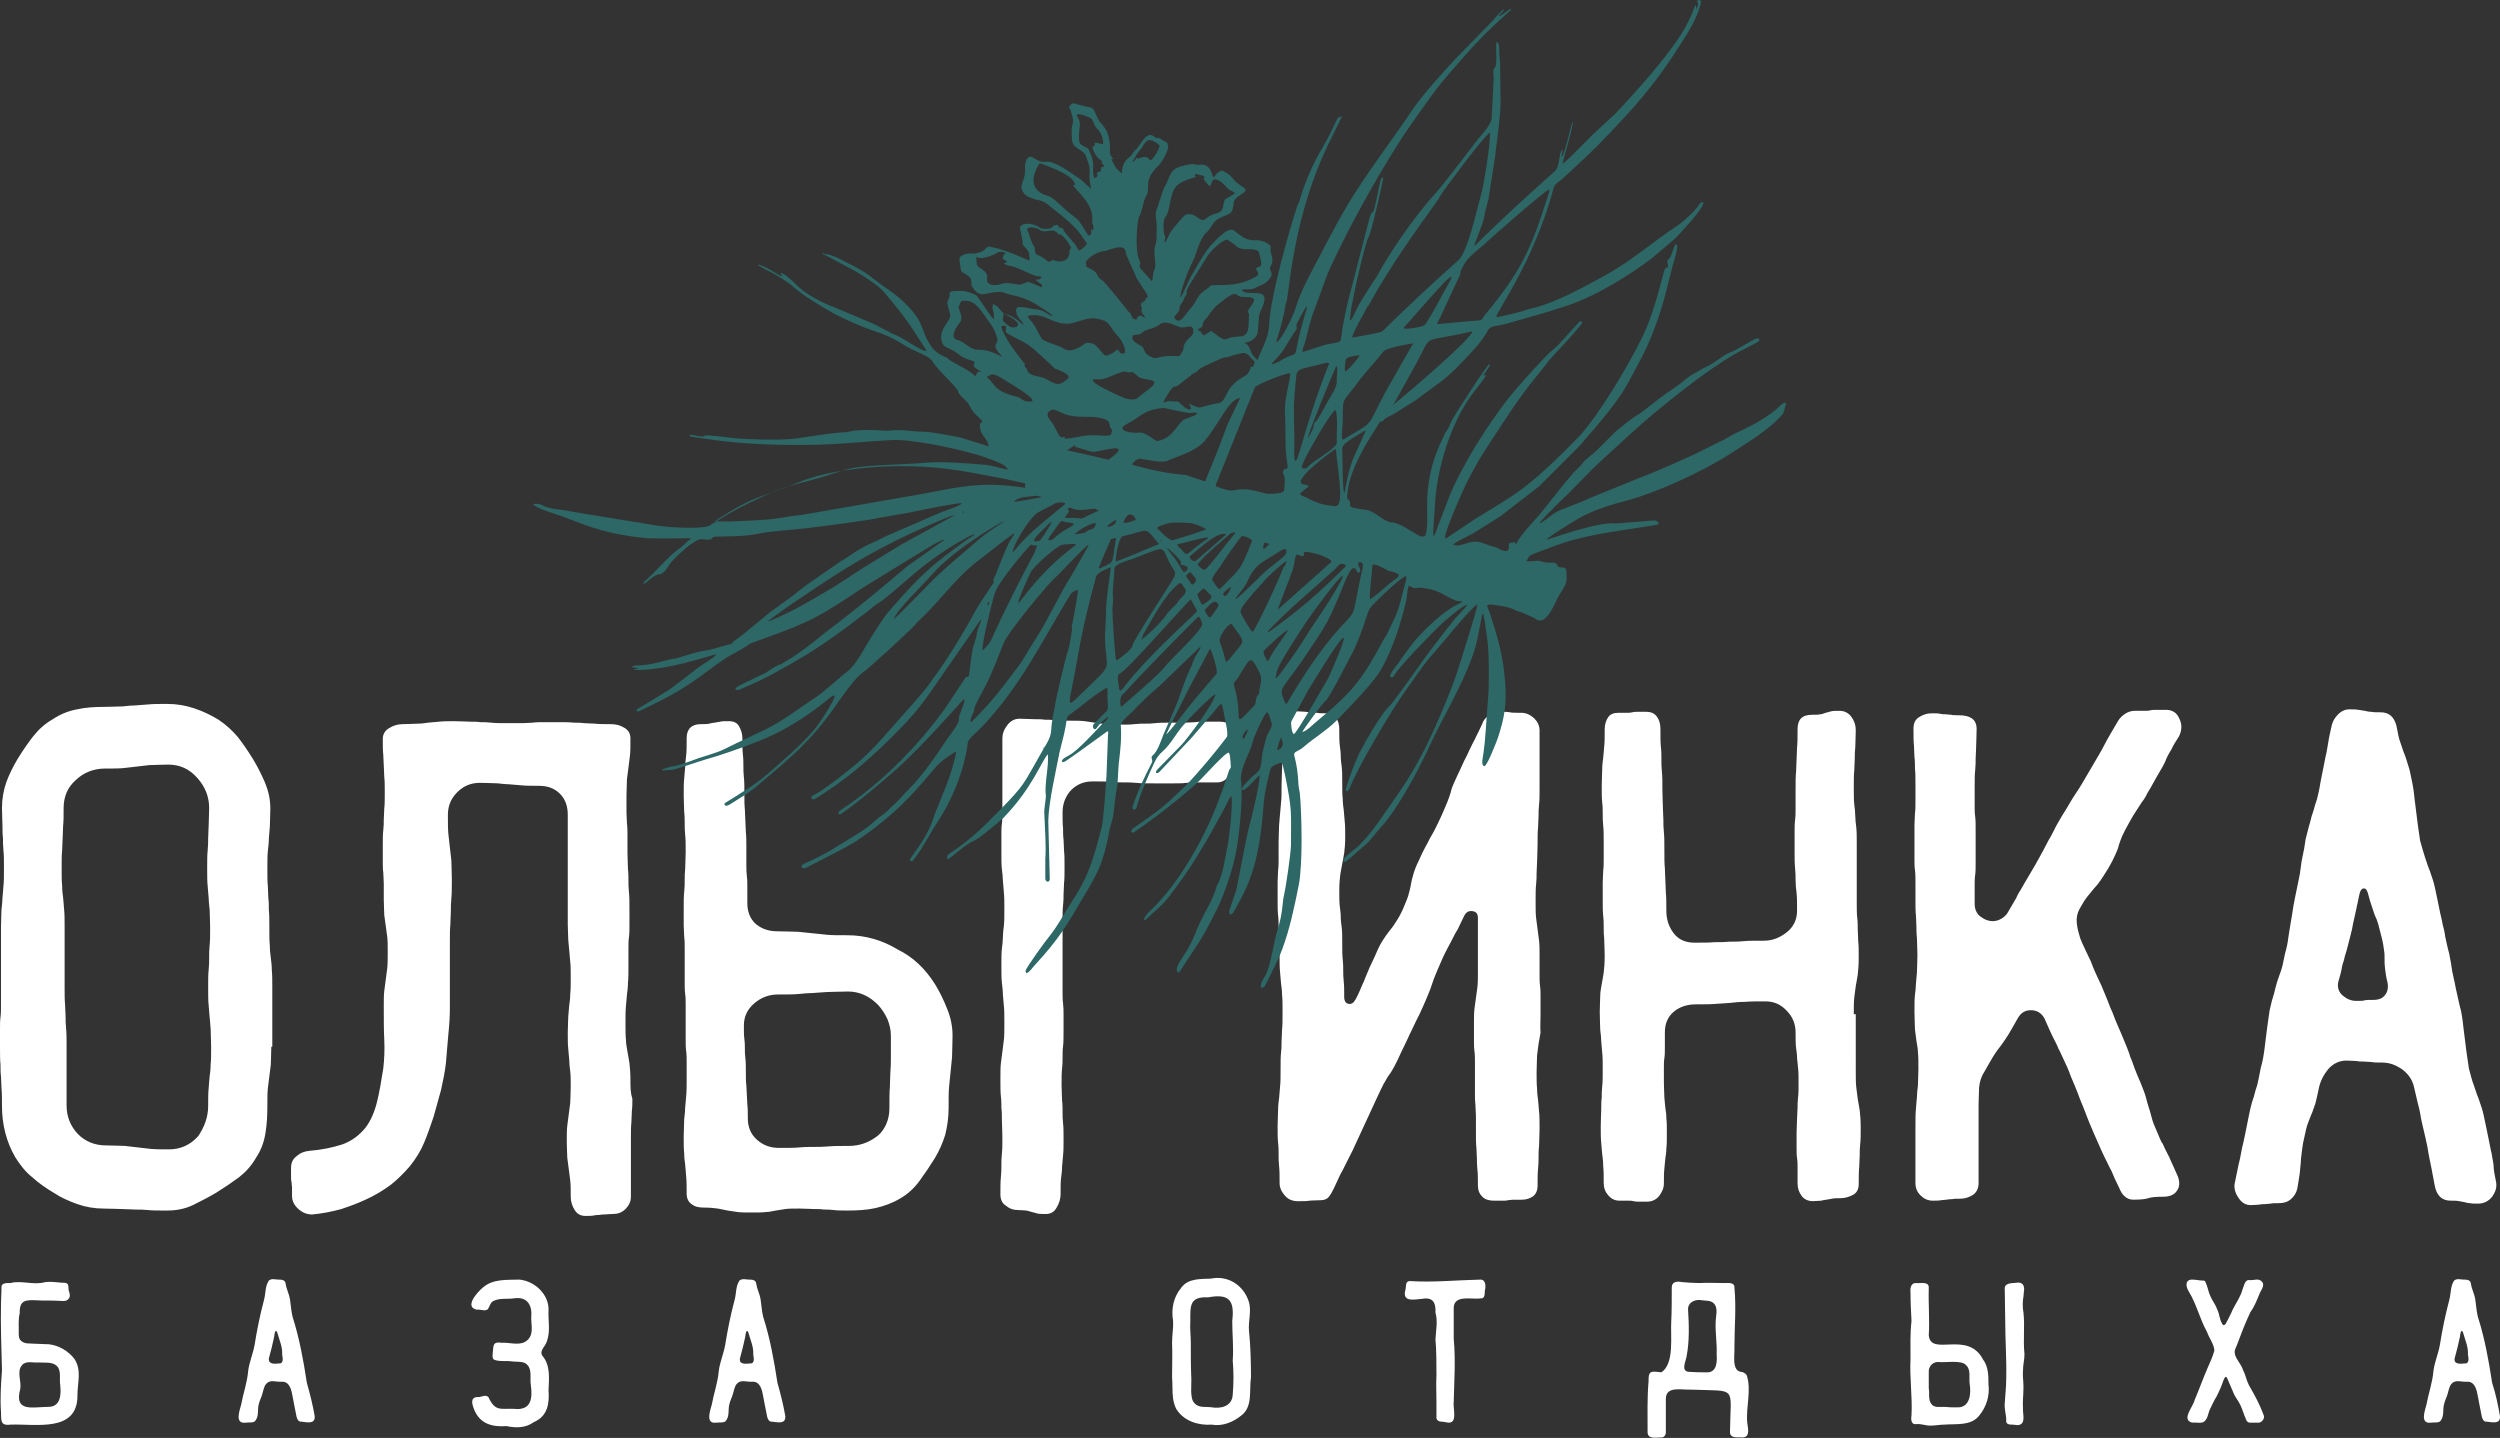
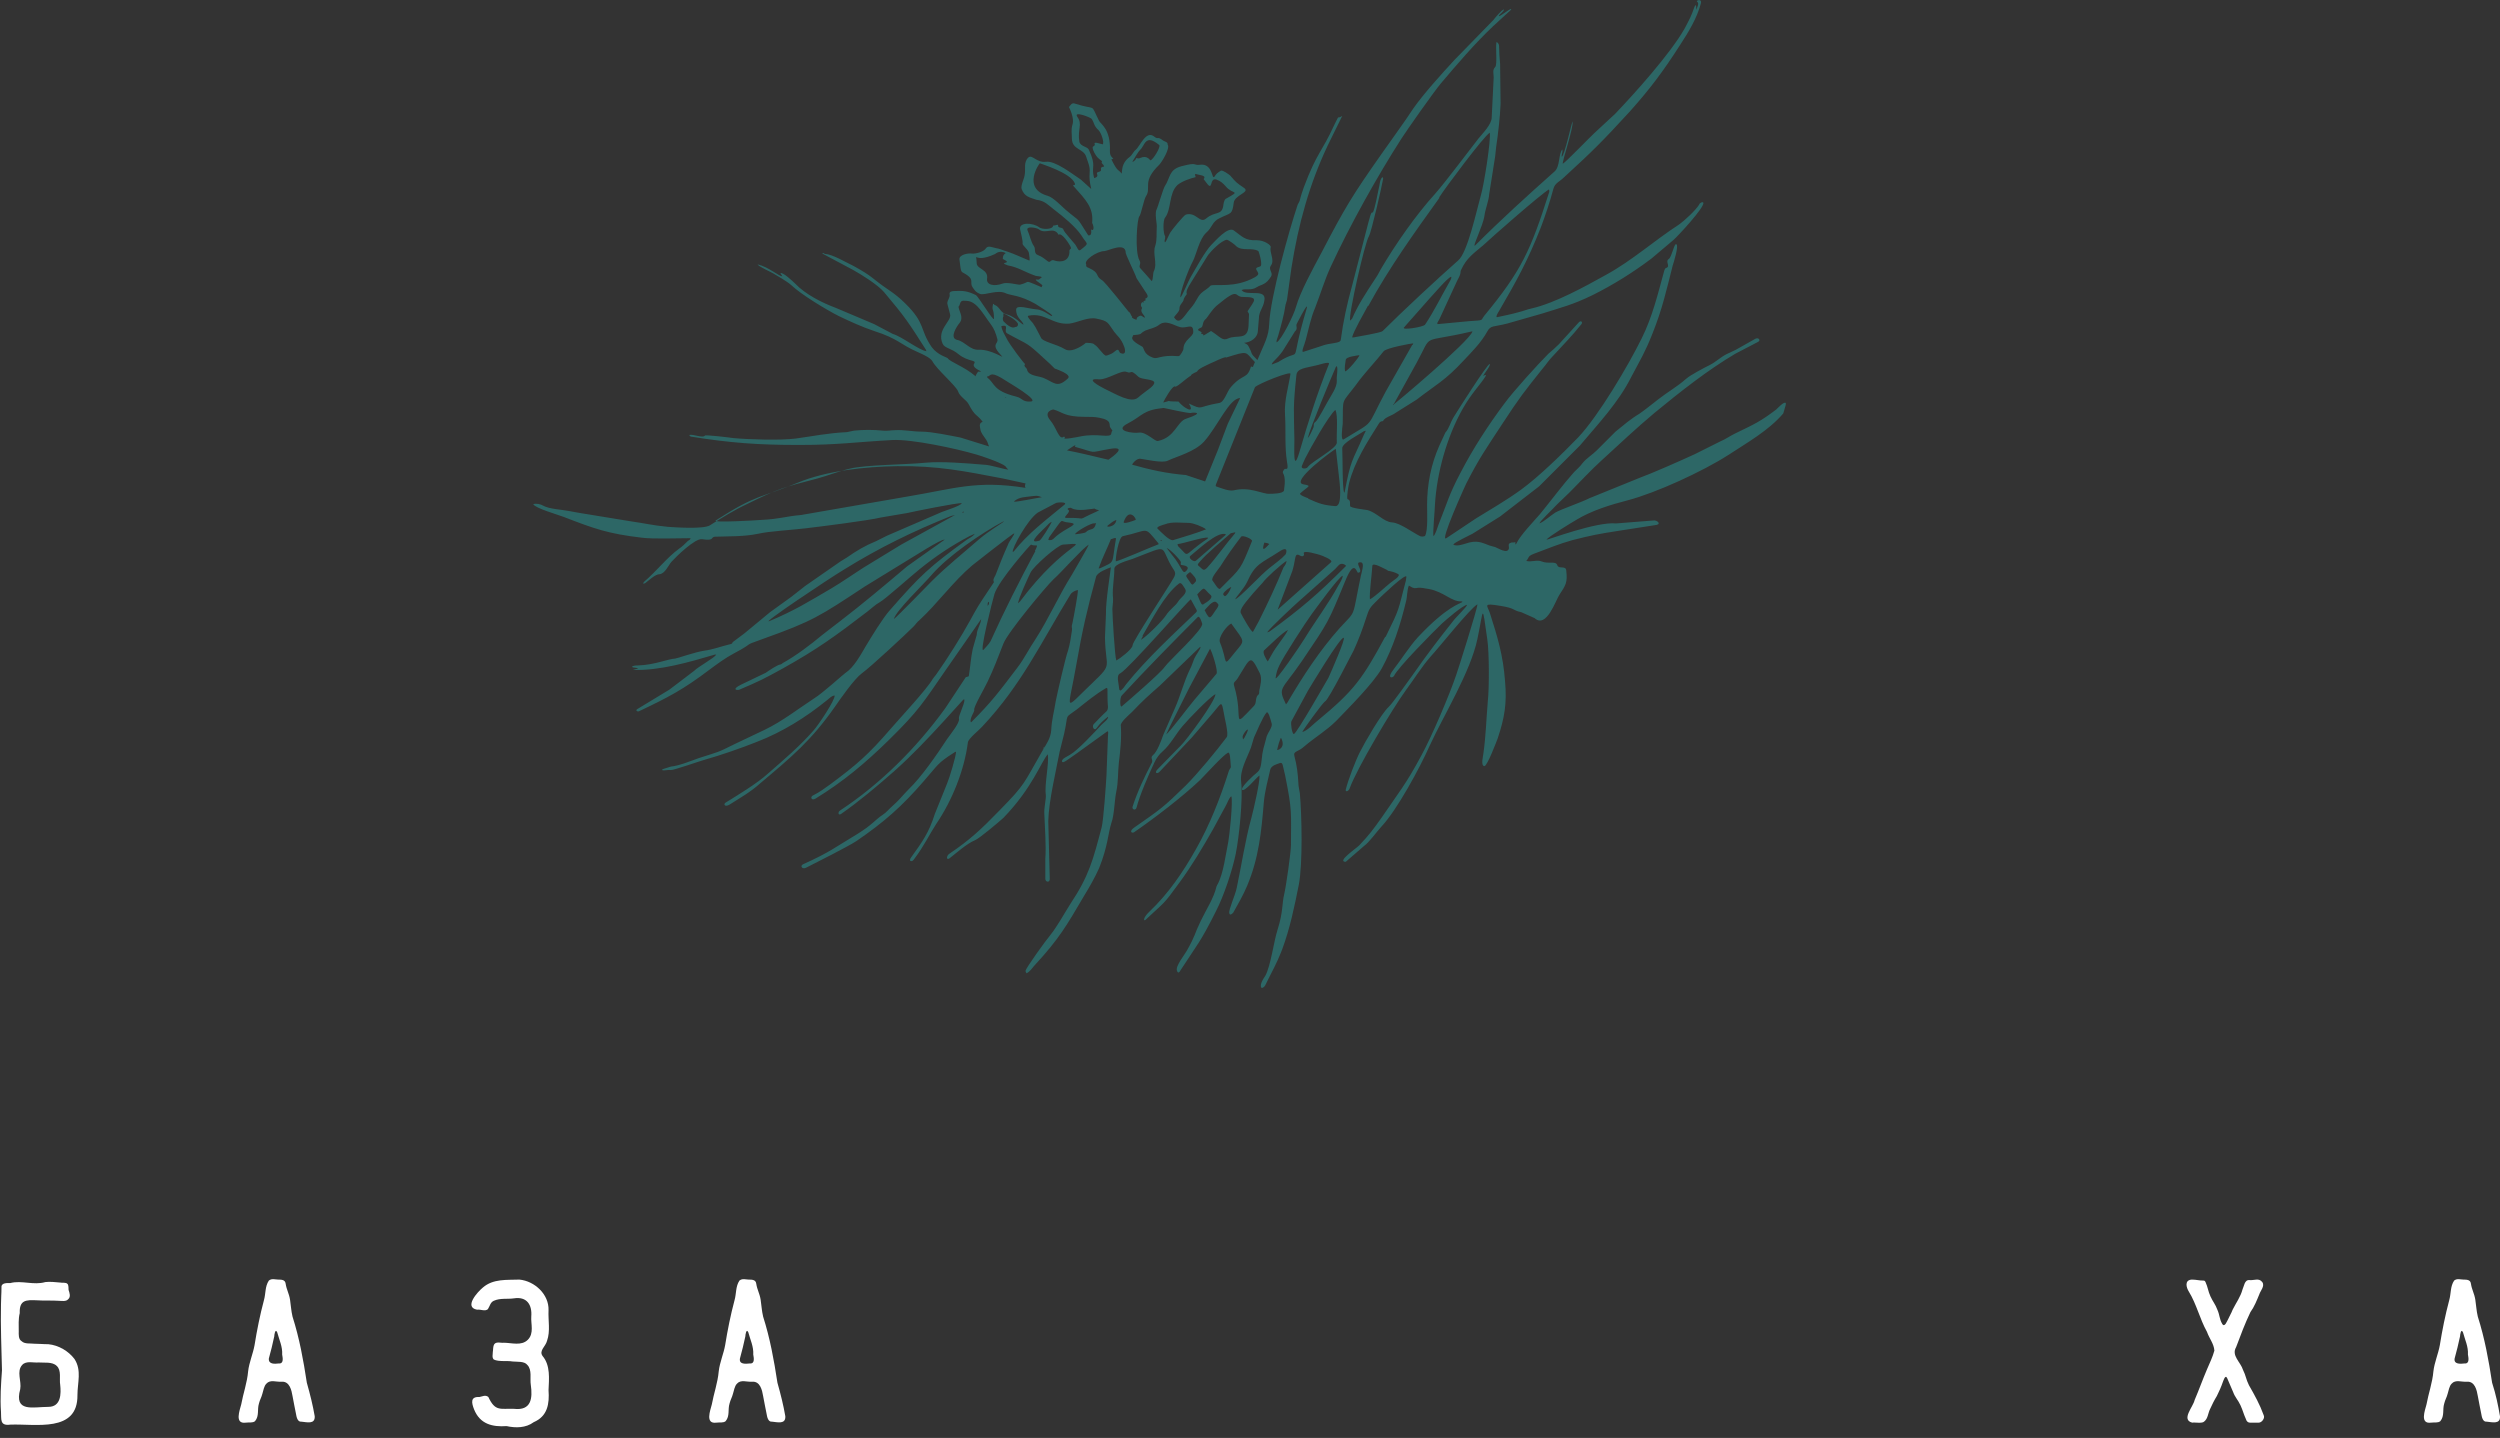
<svg xmlns="http://www.w3.org/2000/svg" id="Layer_1" x="0px" y="0px" viewBox="0 0 506.8 291.5" style="enable-background:new 0 0 506.8 291.5;" xml:space="preserve">
  <rect x="0" y="0" width="506.8" height="291.5" fill="#333333" stroke="none" />
  <style type="text/css"> .st0{fill:#FFFFFF;} .st1{fill:#2D6766;} </style>
-   <path class="st0" d="M55,212.2c0,1.5-0.1,2.7-0.1,3.6c-0.1,0.9-0.2,1.7-0.3,2.4c-0.1,0.7-0.2,1.5-0.3,2.4c-0.1,0.9-0.1,2.1-0.1,3.6 c0,2-0.1,3.8-0.4,5.6c-0.3,1.8-0.9,3.4-1.9,4.9c-0.9,1.6-2.1,2.9-3.5,4c-1.5,1.1-3,2.1-4.6,3.1c-1.5,0.9-3.1,1.7-4.7,2.5 c-1.7,0.8-3.4,1.1-5.3,1.1c-1.6,0-2.9,0-3.8-0.1c-0.9-0.1-1.8-0.1-2.6-0.1c-0.8,0-1.7-0.1-2.6-0.1c-0.9,0-2.2-0.1-3.8-0.1 c-1.8,0-3.6-0.3-5.3-0.9c-1.7-0.6-3.3-1.3-4.8-2.3c-1.5-0.9-3-1.9-4.3-3.1c-1.4-1.1-2.5-2.5-3.5-4.1c-1.8-3.1-2.7-6.6-2.7-10.4 c0-1.5,0-2.7-0.1-3.6c0-0.9-0.1-1.7-0.1-2.4c-0.1-0.7-0.1-1.5-0.1-2.4C0,214.9,0,213.7,0,212.2c0-1.5,0-2.7,0-3.6 c0-0.9,0-1.7,0.1-2.4c0.1-0.7,0.1-1.5,0.1-2.4c0-0.9,0-2.1,0-3.6V188c0-1.5,0.1-2.7,0.1-3.6c0.1-0.9,0.2-1.7,0.2-2.4 c0.1-0.7,0.1-1.5,0.2-2.4c0.1-0.9,0.1-2.1,0.1-3.6c0-1.5,0-2.7-0.1-3.6c-0.1-0.9-0.1-1.7-0.1-2.5c-0.1-0.8-0.1-1.6-0.1-2.5 c0-0.9-0.1-2.1-0.1-3.6c0-1.8,0.3-3.6,0.9-5.3c0.6-1.6,1.4-3.2,2.3-4.7c1-1.6,2-3.1,3.1-4.5c1.1-1.4,2.4-2.6,4-3.5 c1.5-1,3.2-1.7,4.9-2c1.8-0.4,3.6-0.5,5.5-0.5c1.6,0,2.9-0.1,3.8-0.1c0.9-0.1,1.8-0.2,2.6-0.2c0.8-0.1,1.7-0.1,2.6-0.2 c1-0.1,2.2-0.1,3.8-0.1c1.9,0,3.7,0.3,5.5,0.9c1.8,0.6,3.4,1.4,4.9,2.3c1.5,1,2.8,2.2,3.9,3.5c1.1,1.4,2.1,2.9,3.1,4.5 c0.9,1.5,1.7,3.1,2.4,4.7c0.7,1.7,1.1,3.4,1.1,5.3c0,1.5-0.1,2.7-0.1,3.6c-0.1,0.9-0.1,1.7-0.2,2.5c0,0.8-0.1,1.6-0.2,2.5 c-0.1,0.9-0.1,2.1-0.1,3.6c0,1.5,0,2.7,0.1,3.6c0,0.9,0.1,1.7,0.1,2.4c0.1,0.7,0.1,1.5,0.1,2.4c0.1,0.9,0.1,2.1,0.1,3.6 c0,1.5,0,2.7,0.1,3.6c0,0.9,0.1,1.7,0.2,2.5c0.1,0.8,0.2,1.6,0.2,2.5c0.1,0.9,0.1,2.1,0.1,3.6V212.2z M42.2,224.2 c0-1.5,0-2.7,0.1-3.6c0.1-0.9,0.1-1.7,0.2-2.4c0.1-0.7,0.2-1.5,0.2-2.4c0.1-0.9,0.1-2.1,0.1-3.6c0-1.5-0.1-2.7-0.1-3.6 c-0.1-0.9-0.1-1.7-0.2-2.4c-0.1-0.7-0.1-1.5-0.2-2.4c-0.1-0.9-0.1-2.1-0.1-3.6c0-1.5,0-2.7,0.1-3.6c0.1-0.9,0.1-1.7,0.1-2.5 c0-0.8,0-1.6,0.1-2.5c0.1-0.9,0.1-2.1,0.1-3.6c0-1.5-0.1-2.7-0.1-3.6c-0.1-0.9-0.2-1.7-0.2-2.4c-0.1-0.7-0.1-1.5-0.2-2.4 c-0.1-0.9-0.1-2.1-0.1-3.6c0-1.5,0-2.7,0.1-3.6c0.1-0.9,0.1-1.7,0.1-2.5c0-0.8,0.1-1.6,0.1-2.5c0-0.9,0.1-2.1,0.1-3.6 c0-2.3-0.8-4.3-2.4-6.1c-1.6-1.8-3.5-2.7-5.9-2.7c-1.6,0-2.9,0.1-3.8,0.1c-0.9,0.1-1.8,0.2-2.6,0.3c-0.8,0.1-1.7,0.2-2.6,0.3 c-0.9,0.1-2.2,0.1-3.8,0.1c-2.3,0-4.3,0.8-5.9,2.3c-1.7,1.5-2.5,3.4-2.5,5.7c0,1.5,0,2.7-0.1,3.6c0,0.9-0.1,1.7-0.1,2.5 c0,0.8-0.1,1.6-0.1,2.5c-0.1,0.9-0.1,2.1-0.1,3.6c0,1.5,0,2.7,0.1,3.6c0,0.9,0.1,1.7,0.2,2.4c0.1,0.7,0.1,1.5,0.2,2.4 c0.1,0.9,0.1,2.1,0.1,3.6v12.1c0,1.5,0,2.7,0.1,3.6c0,0.9,0.1,1.7,0.1,2.4c0,0.7,0,1.5,0.1,2.4c0.1,0.9,0.1,2.1,0.1,3.6v12 c0,2.3,0.8,4.2,2.3,5.8c1.5,1.5,3.4,2.3,5.7,2.3c1.6,0,2.9,0.1,3.8,0.1c0.9,0.1,1.8,0.2,2.6,0.3c0.8,0.1,1.7,0.2,2.6,0.3 c1,0.1,2.2,0.1,3.8,0.1c2.3,0,4.3-0.9,5.9-2.7C41.4,228.5,42.2,226.5,42.2,224.2L42.2,224.2z M127.8,218.9c0-1.4-0.1-2.5-0.2-3.4 c-0.1-0.8-0.3-1.6-0.4-2.3c-0.1-0.7-0.3-1.5-0.3-2.4c-0.1-0.8-0.1-2-0.1-3.5c0-1.4,0-2.5,0.1-3.4c0.1-0.8,0.1-1.6,0.2-2.3 c0.1-0.7,0.2-1.5,0.2-2.4c0.1-0.8,0.1-2,0.1-3.5c0-1.4,0-2.5,0-3.4c0-0.8,0-1.6,0.1-2.3c0.1-0.7,0.1-1.5,0.1-2.3c0-0.9,0-2,0-3.4 c0-1.4,0-2.6-0.1-3.4c-0.1-0.9-0.1-1.7-0.1-2.4c0-0.7,0-1.5-0.1-2.3c0-0.9-0.1-2-0.1-3.4c0-1.4,0-2.6,0-3.4c0-0.9,0-1.7-0.1-2.4 c0-0.7-0.1-1.5-0.1-2.3s0-2,0-3.4c0-1.4,0.1-2.5,0.1-3.4c0.1-0.8,0.2-1.6,0.3-2.3c0.1-0.7,0.2-1.5,0.3-2.4c0.1-0.8,0.1-2,0.1-3.5 c0-1-0.4-1.7-1.3-2.2c-0.8-0.5-1.7-0.7-2.7-0.7c-1.3,0-2.4,0-3.2-0.1c-0.8,0-1.5-0.1-2.2-0.1c-0.7-0.1-1.4-0.1-2.1-0.1 c-0.8-0.1-1.8-0.1-3.1-0.1c-1.3,0-2.4,0-3.1,0c-0.8,0-1.5,0-2.1,0.1c-0.6,0-1.4,0.1-2.1,0.1c-0.8,0-1.8,0-3.1,0 c-1.3,0-2.4,0-3.2-0.1c-0.8-0.1-1.5-0.1-2.2-0.1c-0.7-0.1-1.4-0.1-2.1-0.1c-0.8,0-1.8-0.1-3.1-0.1c-1.3,0-2.4,0-3.2,0.1 c-0.8,0.1-1.5,0.1-2.2,0.2c-0.7,0.1-1.4,0.2-2.1,0.2c-0.8,0-1.8,0.1-3.1,0.1c-1,0-1.9,0.3-2.7,0.8c-0.9,0.5-1.3,1.3-1.3,2.2 c0,1.3,0,2.4,0.1,3.2c0,0.8,0.1,1.5,0.1,2.2c0,0.7,0.1,1.5,0.1,2.3c0.1,0.8,0.1,1.9,0.1,3.2c0,1.3,0,2.4-0.1,3.2 c0,0.8-0.1,1.5-0.1,2.2s0,1.4-0.1,2.2c-0.1,0.8-0.1,1.8-0.1,3.2c0,1.3,0,2.4,0,3.2c0,0.8,0,1.5,0.1,2.2c0,0.6,0.1,1.4,0.1,2.2 c0,0.8,0,1.9,0,3.2c0,1.3,0.1,2.4,0.1,3.2c0.1,0.8,0.2,1.5,0.3,2.2s0.2,1.4,0.3,2.2c0.1,0.8,0.1,1.8,0.1,3.2c0,1.3,0,2.4-0.1,3.2 c-0.1,0.8-0.2,1.5-0.3,2.3c-0.1,0.7-0.2,1.5-0.3,2.3c-0.1,0.8-0.1,1.8-0.1,3.2c0,2.4,0,4.7,0.1,6.7c0.1,2.1,0,4-0.2,5.8 c-0.4,2.6-0.8,4.9-1.3,6.9c-0.5,2-1.3,3.8-2.3,5.1c-1.3,1.6-2.8,2.7-4.7,3.4c-1.9,0.6-4.1,1.1-6.7,1.3c-1,0.1-1.8,0.4-2.6,1.1 c-0.8,0.6-1.1,1.4-1.1,2.4c0,0.7,0,1.3,0,1.7s0,0.8,0.1,1.1c0,0.4,0.1,0.8,0.1,1.1s0,1,0,1.7c0,1,0.4,1.9,1.3,2.7 c0.9,0.8,1.8,1.1,2.8,1.1c2.1-0.2,4.1-0.6,5.9-1.1c1.8-0.6,3.4-1.2,4.9-1.9c2-0.9,3.6-1.9,5.1-3c1.4-1.1,2.7-2.4,3.9-3.8 c1.2-1.5,2.2-3.1,2.9-4.8c0.7-1.7,1.3-3.4,1.9-5.2c0.5-1.8,1-3.6,1.5-5.4c0.4-1.8,0.8-3.7,1-5.5c0.2-2,0.3-4,0.5-5.9 c0.2-1.9,0.3-3.7,0.3-5.3v-13.1c0-1.6,0-2.9,0.1-3.8c0-0.9,0.1-1.8,0.1-2.6c0-0.8,0-1.7,0.1-2.7c0.1-1,0.1-2.3,0.1-3.9 c0-1.6-0.1-2.9-0.1-3.8c-0.1-0.9-0.2-1.8-0.3-2.6c-0.1-0.8-0.2-1.7-0.3-2.7c-0.1-1-0.1-2.3-0.1-3.9c0-1.8,0.6-3.3,1.9-4.6 c1.3-1.3,2.8-1.9,4.6-1.9c1.5,0,2.7,0.1,3.6,0.1c0.9,0.1,1.7,0.2,2.4,0.2c0.7,0.1,1.5,0.1,2.4,0.2c0.8,0.1,2,0.1,3.5,0.1 c1.8,0,3.2,0.5,4.3,1.6c1.1,1.1,1.6,2.5,1.6,4.3v11v11.1c0,1.3,0.1,2.4,0.1,3.2c0.1,0.8,0.1,1.5,0.2,2.2c0.1,0.7,0.1,1.5,0.2,2.3 c0.1,0.8,0.1,1.9,0.1,3.2c0,1.4,0,2.5-0.1,3.3c0,0.8-0.1,1.6-0.2,2.3c-0.1,0.7-0.1,1.5-0.2,2.3c0,0.8-0.1,1.9-0.1,3.2 c0,1.4,0,2.5,0.1,3.3c0.1,0.8,0.1,1.6,0.2,2.3c0,0.7,0.1,1.5,0.2,2.3c0.1,0.8,0.1,1.9,0.1,3.2c0,1.3-0.1,2.4-0.1,3.2 c-0.1,0.8-0.2,1.6-0.3,2.3c-0.1,0.7-0.2,1.5-0.3,2.3c-0.1,0.8-0.1,1.9-0.1,3.3c0,1.3,0.1,2.4,0.1,3.2c0.1,0.8,0.2,1.6,0.3,2.3 c0.1,0.7,0.2,1.5,0.3,2.3c0.1,0.8,0.1,1.9,0.1,3.3c0,1,0.3,1.9,0.8,2.7c0.5,0.8,1.2,1.2,2.2,1.2c0.7,0,1.3,0,1.7-0.1 c0.4-0.1,0.8-0.1,1.1-0.1c0.4-0.1,0.7-0.1,1.1-0.1c0.4,0,1-0.1,1.7-0.1c1,0,1.8-0.3,2.5-1c0.7-0.7,1.1-1.5,1.1-2.5v-11.6 c0-1.4,0-2.6,0.1-3.5c0-0.9,0.1-1.7,0.1-2.4c0.1-0.7,0.1-1.5,0.1-2.3C127.8,221.5,127.8,220.4,127.8,218.9L127.8,218.9z M189.6,199.6c0.9,1.5,1.7,3.1,2.4,4.9c0.7,1.7,1.1,3.5,1.1,5.4c0,1.8-0.1,3.3-0.1,4.4c-0.1,1.1-0.2,2-0.3,3c-0.1,0.9-0.2,1.9-0.3,3 c-0.1,1.1-0.1,2.5-0.1,4.4c0,2-0.3,3.8-0.7,5.4c-0.5,1.6-1.2,3.2-2.1,4.7c-1,1.6-2,3.1-3.1,4.6c-1.1,1.5-2.4,2.7-4,3.6 c-1.5,0.9-3.2,1.5-4.9,1.9c-1.8,0.4-3.7,0.5-5.6,0.5c-1.3,0-2.2,0-2.9-0.1c-0.7-0.1-1.4-0.1-2-0.1c-0.6-0.1-1.3-0.1-2-0.1 c-0.7,0-1.7-0.1-2.9-0.1c-1.3,0-2.2,0-2.9,0.1c-0.6,0.1-1.3,0.2-1.9,0.3c-0.6,0.1-1.3,0.3-2,0.3c-0.7,0.1-1.7,0.1-2.9,0.1 c-1.2,0-2.2,0-2.9-0.1c-0.7-0.1-1.4-0.2-2-0.3c-0.6-0.1-1.3-0.3-2-0.4c-0.7-0.1-1.7-0.2-2.9-0.2c-1,0-1.8-0.2-2.4-0.7 c-0.6-0.4-1-1.1-1-2.1c0-1.4,0-2.6-0.1-3.5c-0.1-0.9-0.1-1.7-0.2-2.4c-0.1-0.7-0.2-1.5-0.2-2.3c-0.1-0.9-0.1-2-0.1-3.4 c0-1.4,0.1-2.6,0.1-3.5c0.1-0.9,0.2-1.7,0.2-2.4c0.1-0.7,0.1-1.5,0.2-2.3c0.1-0.9,0.1-2,0.1-3.4c0-1.4,0-2.5,0-3.4s0-1.6-0.1-2.3 c-0.1-0.7-0.1-1.5-0.1-2.4c0-0.8,0-2,0-3.5c0-1.4,0-2.5,0-3.4c0-0.8,0-1.6-0.1-2.3c-0.1-0.7-0.1-1.5-0.1-2.4c0-0.8,0-2,0-3.5 c0-1.4,0-2.5,0-3.4c0-0.8,0-1.6-0.1-2.3c0-0.7-0.1-1.5-0.1-2.3c0-0.9,0-2,0-3.4c0-1.4,0-2.6,0.1-3.4c0.1-0.9,0.1-1.7,0.1-2.4 c0-0.7,0-1.5,0.1-2.3c0-0.9,0.1-2,0.1-3.4c0-1.4,0-2.6-0.1-3.4c-0.1-0.9-0.1-1.7-0.1-2.4s0-1.5-0.1-2.3c0-0.8-0.1-2-0.1-3.4 c0-1.4,0-2.5,0.1-3.4c0.1-0.8,0.1-1.6,0.2-2.3c0-0.7,0.1-1.5,0.2-2.4c0.1-0.8,0.1-2,0.1-3.5c0-1.8,1-2.8,2.9-2.8 c0.7,0,1.3,0,1.7-0.1c0.4-0.1,0.8-0.2,1.1-0.2c0.4-0.1,0.7-0.1,1.1-0.2c0.4-0.1,1-0.1,1.7-0.1c1,0,1.7,0.3,2.1,1 c0.4,0.7,0.7,1.5,0.7,2.5c0,1.4,0,2.5,0.1,3.3c0.1,0.8,0.1,1.6,0.1,2.3c0,0.7,0,1.5,0.1,2.3c0.1,0.8,0.1,1.9,0.1,3.3 c0,1.3,0,2.4,0.1,3.2c0,0.8,0.1,1.6,0.1,2.3c0,0.7,0.1,1.5,0.1,2.3c0.1,0.8,0.1,1.9,0.1,3.3c0,1.4,0,2.5,0,3.3c0,0.8,0,1.5,0.1,2.3 c0.1,0.7,0.1,1.5,0.1,2.3c0,0.8,0,1.8,0,3.2c0,1.8,0.6,3.2,1.7,4.2c1.2,1,2.6,1.5,4.4,1.5c1.8,0,3.2,0.1,4.2,0.1 c1,0.1,2,0.2,2.9,0.3c0.9,0.1,1.8,0.2,2.9,0.3c1,0.1,2.4,0.1,4.2,0.1c3.6,0,7.1,1,10.2,2.9C185.1,194,187.6,196.4,189.6,199.6 L189.6,199.6z M180.3,224.7c0-1.9,0-3.3,0.1-4.4c0-1.1,0.1-2.1,0.1-3c0.1-1,0.1-1.9,0.1-3c0-1.1,0-2.5,0-4.4c0-1.2-0.3-2.3-0.7-3.3 c-0.5-1.1-1.1-2-1.9-2.9c-0.8-0.8-1.7-1.5-2.8-2c-1.1-0.5-2.2-0.7-3.3-0.7c-1.8,0-3.2,0.1-4.2,0.1c-1,0.1-2,0.1-2.9,0.2 c-0.9,0-1.8,0.1-2.9,0.2c-1,0.1-2.4,0.1-4.2,0.1c-1.8,0-3.4,0.6-4.8,1.8c-1.4,1.2-2.1,2.7-2.1,4.5c0,1.2,0,2.1,0.1,2.7 c0.1,0.7,0.1,1.3,0.1,1.9s0,1.3,0.1,2c0.1,0.7,0.1,1.7,0.1,2.8s0,2.1,0.1,2.7c0,0.6,0.1,1.3,0.1,1.9c0,0.6,0.1,1.3,0.1,2 c0.1,0.7,0.1,1.7,0.1,2.8c0,1.8,0.6,3.2,1.8,4.3c1.2,1.1,2.7,1.7,4.5,1.7c1.8,0,3.2,0,4.2-0.1c1-0.1,2-0.1,2.9-0.1 c0.9,0,1.8,0,2.9-0.1c1-0.1,2.4-0.1,4.2-0.1c2.3,0,4.3-0.8,6-2.2C179.4,228.9,180.3,227,180.3,224.7L180.3,224.7z M247.3,146.3 c-1.2,0-2.2,0-3,0s-1.4,0-2,0.1c-0.6,0-1.3,0.1-2.1,0.1s-1.8,0-3,0c-1.3,0-2.2,0-3,0.1c-0.8,0.1-1.5,0.1-2.1,0.1 c-0.6,0-1.3,0-2.1,0.1c-0.8,0.1-1.7,0.1-3,0.1c-1.2,0-2.2,0-3-0.1c-0.8-0.1-1.4-0.2-2.1-0.3c-0.6-0.1-1.3-0.2-2-0.3 c-0.8-0.1-1.8-0.1-3-0.1c-1.3,0-2.2,0-3-0.1c-0.8-0.1-1.5-0.1-2.1-0.1c-0.6-0.1-1.3-0.1-2.1-0.1s-1.8-0.1-3-0.1 c-1,0-1.8,0.4-2.5,1.3s-1,1.8-1,2.7v11.6c0,1.4,0,2.6,0,3.4s0,1.6-0.1,2.3s-0.1,1.5-0.1,2.4c0,0.9,0,2,0,3.4c0,1.4,0,2.5,0.1,3.4 c0.1,0.8,0.2,1.6,0.2,2.3c0.1,0.7,0.1,1.5,0.2,2.4c0.1,0.9,0.1,2,0.1,3.4c0,1.4,0,2.5-0.1,3.4c-0.1,0.8-0.2,1.6-0.2,2.3 c0,0.7-0.1,1.5-0.2,2.3c-0.1,0.8-0.1,2-0.1,3.4c0,1.5,0,2.7,0.1,3.5c0.1,0.9,0.2,1.6,0.2,2.4c0.1,0.7,0.1,1.5,0.2,2.3 c0.1,0.8,0.1,2,0.1,3.4c0,1.5,0,2.7-0.1,3.5c-0.1,0.9-0.2,1.6-0.3,2.4c-0.1,0.7-0.2,1.5-0.3,2.3c-0.1,0.8-0.1,2-0.1,3.4 c0,1.4,0,2.5,0.1,3.4c0.1,0.8,0.1,1.6,0.1,2.3c0.1,0.7,0.1,1.5,0.1,2.4c0,0.9,0.1,2,0.1,3.5c0,1.4,0,2.5-0.1,3.4 c-0.1,0.8-0.1,1.6-0.1,2.3c0,0.7,0,1.5-0.1,2.4c-0.1,0.9-0.1,2-0.1,3.5c0,1,0.3,1.8,1.1,2.3c0.7,0.6,1.5,0.9,2.5,0.9 c0.7,0,1.3,0.1,1.7,0.1c0.4,0.1,0.8,0.2,1.1,0.3c0.4,0.1,0.7,0.2,1.1,0.3c0.4,0.1,1,0.1,1.7,0.1c1,0,1.7-0.4,2.2-1.3 c0.5-0.8,0.8-1.8,0.8-2.7c0-1.4,0-2.5,0.1-3.3c0.1-0.8,0.2-1.5,0.2-2.3c0.1-0.7,0.1-1.5,0.2-2.3c0.1-0.8,0.1-1.8,0.1-3.2 c0-1.4,0-2.5-0.1-3.3c-0.1-0.8-0.1-1.5-0.1-2.3c0-0.7,0-1.5-0.1-2.3c0-0.8-0.1-1.8-0.1-3.2c0-1.4,0-2.5,0.1-3.3 c0.1-0.8,0.1-1.5,0.1-2.3c0-0.7,0-1.5,0.1-2.2c0.1-0.8,0.1-1.9,0.1-3.2c0-1.3,0-2.4,0-3.2c0-0.8,0-1.5-0.1-2.3 c-0.1-0.7-0.1-1.5-0.1-2.3c0-0.8,0-1.9,0-3.3v-11.1c0-1.3,0-2.4,0.1-3.2c0.1-0.8,0.1-1.5,0.1-2.2c0-0.7,0.1-1.5,0.1-2.3 c0.1-0.8,0.1-1.9,0.1-3.3c0-1.3,0-2.4-0.1-3.2c0-0.8-0.1-1.6-0.1-2.3c-0.1-0.7-0.1-1.5-0.1-2.3c-0.1-0.8-0.1-1.9-0.1-3.2 c0-1.8,0.6-3.3,1.7-4.5c1.2-1.2,2.6-1.8,4.4-1.8c1.6,0,2.9,0,3.8,0.1c0.9,0.1,1.8,0.1,2.6,0.1c0.8,0,1.6,0,2.5,0.1 c0.9,0.1,2.1,0.1,3.7,0.1c1.6,0,2.9,0,3.8,0c0.9,0,1.8,0,2.6-0.1c0.8-0.1,1.6-0.1,2.5-0.1s2.1,0,3.7,0c1,0,1.7-0.4,2.2-1.1 c0.5-0.7,0.7-1.6,0.7-2.5c0-0.7,0-1.3,0.1-1.7c0.1-0.4,0.1-0.8,0.2-1.1c0.1-0.3,0.1-0.7,0.2-1.1c0-0.4,0.1-1,0.1-1.7 c0-1-0.3-1.7-1-2.3C249.1,146.6,248.3,146.3,247.3,146.3L247.3,146.3z M312.3,205.6c0-1.4,0-2.5,0-3.4s0-1.6-0.1-2.3 c-0.1-0.7-0.1-1.5-0.1-2.3c0-0.9,0-2,0-3.5c0-1.4,0-2.6-0.1-3.4c-0.1-0.8-0.2-1.6-0.3-2.3c-0.1-0.7-0.2-1.5-0.3-2.3s-0.1-2-0.1-3.4 c0-1.4,0-2.6,0.1-3.4c0.1-0.9,0.1-1.7,0.1-2.4s0.1-1.5,0.1-2.3c0-0.8,0.1-2,0.1-3.4c0-1.4,0-2.6,0.1-3.4c0-0.9,0.1-1.7,0.1-2.4 s0-1.5,0.1-2.3c0.1-0.8,0.1-2,0.1-3.4v-11.6c0-1-0.4-1.8-1.1-2.5c-0.8-0.7-1.6-1.1-2.6-1.1c-1.2,0-1.9,0-2.3-0.1 c-0.4-0.1-1.1-0.1-2.3-0.1c-0.7,0-1.4,0.2-2,0.7c-0.6,0.5-1.1,1-1.3,1.7c-0.5,1.1-1,2.1-1.3,2.7c-0.3,0.7-0.7,1.3-0.9,1.8 c-0.3,0.6-0.6,1.2-0.9,1.9c-0.4,0.7-0.8,1.6-1.3,2.7c-0.5,1.1-1,2.1-1.3,2.8c-0.3,0.7-0.6,1.4-0.7,2c-0.2,0.6-0.4,1.3-0.7,2 c-0.3,0.7-0.7,1.7-1.2,2.8c-0.5,1.1-1,2.1-1.3,2.7c-0.3,0.6-0.7,1.3-1,1.8c-0.3,0.6-0.6,1.2-1,1.9c-0.4,0.7-0.8,1.6-1.3,2.7 c-0.6,1.2-0.9,2.1-1.1,2.8c-0.2,0.7-0.4,1.4-0.5,2.1c-0.1,0.7-0.3,1.3-0.5,2.1c-0.2,0.7-0.6,1.6-1.1,2.8c-0.5,1.1-1,2-1.5,2.7 c-0.4,0.7-0.9,1.3-1.3,1.8s-0.8,1.1-1.2,1.7c-0.4,0.6-0.9,1.5-1.4,2.7c-0.5,1.2-1,2.1-1.3,2.8c-0.3,0.7-0.6,1.4-0.8,1.9 c-0.2,0.6-0.5,1.2-0.8,1.9c-0.3,0.7-0.7,1.7-1.3,2.8c-0.4,0.7-0.8,1-1.4,0.9c-0.6-0.1-0.9-0.6-0.9-1.4c0-1.3,0-2.4-0.1-3.2 c-0.1-0.8-0.1-1.5-0.1-2.2c0-0.7,0-1.4-0.1-2.2c-0.1-0.8-0.1-1.9-0.1-3.2c0-1.3,0-2.4-0.1-3.2c-0.1-0.8-0.2-1.5-0.2-2.2 c0-0.7-0.1-1.4-0.2-2.2c-0.1-0.8-0.1-1.9-0.1-3.2c0-1.3,0.1-2.4,0.2-3.2c0.1-0.8,0.3-1.5,0.4-2.2c0.1-0.7,0.3-1.4,0.4-2.2 c0.1-0.8,0.2-1.8,0.2-3.2c0-1.3,0-2.4-0.1-3.2c-0.1-0.8-0.1-1.6-0.2-2.3c-0.1-0.7-0.2-1.5-0.2-2.3c-0.1-0.8-0.1-1.8-0.1-3.2 c0-1.3,0-2.4-0.1-3.2c-0.1-0.8-0.2-1.5-0.2-2.2c0-0.7-0.1-1.4-0.2-2.2c-0.1-0.8-0.1-1.9-0.1-3.2c0-1-0.2-1.8-0.7-2.4 c-0.4-0.6-1.1-0.9-2.1-0.9c-0.7,0-1.3,0-1.7-0.1c-0.4-0.1-0.8-0.1-1.1-0.1c-0.4,0-0.7,0-1.1-0.1c-0.4,0-1-0.1-1.7-0.1 c-1,0-1.7,0.3-2.2,1c-0.5,0.6-0.7,1.5-0.7,2.5c0,1.5,0,2.7-0.1,3.5c-0.1,0.8-0.1,1.6-0.1,2.3s-0.1,1.5-0.1,2.3c0,0.8-0.1,2-0.1,3.4 c0,1.4,0,2.6-0.1,3.4c-0.1,0.8-0.1,1.6-0.2,2.3c-0.1,0.7-0.1,1.5-0.2,2.4c0,0.9-0.1,2-0.1,3.4c0,1.4,0,2.6,0,3.4s0,1.6-0.1,2.3 c0,0.7-0.1,1.5-0.1,2.4c0,0.9,0,2,0,3.4c0,1.4,0,2.6,0.1,3.4c0.1,0.8,0.1,1.6,0.1,2.3s0,1.5,0.1,2.4c0.1,0.9,0.1,2,0.1,3.4 c0,1.4,0,2.5,0.1,3.4c0.1,0.8,0.1,1.6,0.2,2.3c0.1,0.7,0.2,1.5,0.2,2.3c0.1,0.8,0.1,2,0.1,3.4c0,1.5,0,2.7-0.1,3.6 c0,0.8-0.1,1.6-0.1,2.3c0,0.7,0,1.5-0.1,2.3c-0.1,0.8-0.1,2-0.1,3.4c0,1.5,0,2.7-0.1,3.5c-0.1,0.9-0.1,1.6-0.2,2.4 c-0.1,0.7-0.2,1.5-0.2,2.3c0,0.8-0.1,2-0.1,3.4c0,1.4,0,2.6,0.1,3.4c0.1,0.8,0.1,1.6,0.1,2.3s0,1.5,0.1,2.4c0.1,0.9,0.1,2,0.1,3.4 c0,1,0.4,1.8,1.1,2.6s1.6,1.1,2.6,1.1c1.1,0,1.9,0,2.3-0.1c0.3,0,1.1-0.1,2.4-0.1c0.7,0,1.3-0.3,1.6-0.7c0.4-0.5,0.7-1.1,1-1.7 c0.5-1.1,1-2.1,1.3-2.8c0.4-0.7,0.7-1.3,1-1.9c0.3-0.6,0.6-1.2,0.9-1.8c0.4-0.7,0.8-1.6,1.3-2.7l4.3-9.3c0.5-1.1,1-2.1,1.3-2.7 c0.4-0.6,0.7-1.3,1.1-1.8c0.4-0.5,0.7-1.1,1.1-1.8c0.4-0.7,0.8-1.6,1.3-2.7c0.5-1.1,1-2,1.3-2.7c0.3-0.7,0.6-1.3,0.9-1.9 c0.3-0.6,0.6-1.3,0.9-1.9c0.4-0.7,0.8-1.6,1.3-2.7c0.5-1.1,0.9-2.1,1.2-2.8c0.3-0.7,0.5-1.3,0.7-1.9c0.2-0.6,0.4-1.2,0.7-1.9 c0.3-0.7,0.7-1.7,1.2-2.8c0.5-1.2,1-2.1,1.3-2.7c0.4-0.7,0.7-1.3,1-1.9c0.3-0.6,0.6-1.2,1-1.8c0.3-0.7,0.8-1.6,1.3-2.7 c0.4-0.8,0.9-1.1,1.7-1c0.8,0.1,1.1,0.6,1.1,1.4v10.8c0,1.3,0,2.4-0.1,3.2c-0.1,0.8-0.2,1.5-0.3,2.2c-0.1,0.6-0.2,1.4-0.3,2.2 c-0.1,0.8-0.1,1.9-0.1,3.2c0,1.3,0,2.4,0,3.2c0,0.8,0,1.5,0.1,2.2c0.1,0.7,0.1,1.4,0.1,2.2c0,0.8,0,1.8,0,3.2c0,1.3,0,2.4,0,3.2 c0,0.8,0,1.5,0.1,2.3c0,0.7,0.1,1.5,0.1,2.3c0,0.8,0,1.8,0,3.2c0,1.3,0,2.4,0.1,3.2c0,0.8,0.1,1.5,0.1,2.2c0,0.6,0,1.4,0.1,2.2 c0.1,0.8,0.1,1.9,0.1,3.2c0,1,0.3,1.7,0.9,2.3s1.4,0.8,2.4,0.8c0.7,0,1.3,0,1.7,0s0.8,0,1.1-0.1c0.3,0,0.7-0.1,1.1-0.1s1,0,1.7,0 c1,0,1.7-0.3,2.3-0.7c0.6-0.5,0.9-1.2,0.9-2.2c0-1.4,0-2.6,0.1-3.4c0.1-0.9,0.1-1.7,0.1-2.4s0-1.5,0.1-2.3c0-0.8,0.1-2,0.1-3.4 c0-1.4,0-2.6-0.1-3.4c-0.1-0.9-0.1-1.7-0.2-2.4s-0.2-1.5-0.2-2.3c-0.1-0.8-0.1-2-0.1-3.4c0-1.4,0.1-2.5,0.1-3.4 c0.1-0.8,0.2-1.6,0.3-2.3c0.1-0.7,0.3-1.5,0.4-2.3C312.2,208.3,312.3,207.1,312.3,205.6L312.3,205.6z M375.8,205.6 c0-1.4,0-2.5,0.1-3.4c0.1-0.8,0.2-1.6,0.3-2.3c0.1-0.7,0.3-1.5,0.4-2.3c0.1-0.9,0.2-2,0.2-3.4c0-1.4,0-2.6-0.1-3.4 c0-0.9-0.1-1.7-0.1-2.4s0-1.5-0.1-2.3c-0.1-0.8-0.1-2-0.1-3.4v-11.6c0-1.4,0-2.5-0.1-3.4c-0.1-0.8-0.2-1.6-0.2-2.3 c0-0.7-0.1-1.5-0.2-2.3c-0.1-0.9-0.1-2-0.1-3.6c0-1.4,0-2.5,0.1-3.4c0-0.8,0.1-1.6,0.1-2.3s0-1.5,0.1-2.3c0-0.8,0.1-2,0.1-3.5 c0-1-0.3-1.9-0.9-2.7c-0.6-0.8-1.4-1.2-2.4-1.2c-0.7,0-1.3,0-1.7,0.1c-0.4,0.1-0.8,0.2-1.1,0.3c-0.4,0.1-0.7,0.3-1.1,0.3 c-0.4,0.1-1,0.1-1.7,0.1c-2,0-2.9,1-2.9,2.9c0,1.6,0,2.8-0.1,3.7c0,0.9-0.1,1.7-0.1,2.5c0,0.8-0.1,1.7-0.1,2.5 c-0.1,0.9-0.1,2.1-0.1,3.6s0,2.7,0,3.6c0,0.9,0,1.7-0.1,2.5c-0.1,0.8-0.1,1.7-0.1,2.5c0,0.9,0,2.1,0,3.6c0,1.6,0,2.8,0.1,3.7 s0.1,1.7,0.1,2.5c0,0.8,0.1,1.7,0.2,2.5c0.1,0.9,0.1,2.1,0.1,3.6c0,1.8-0.7,3.3-2.1,4.4s-2.9,1.7-4.6,1.7c-1.8,0-3.2,0-4.2,0.1 c-1,0.1-2,0.1-2.9,0.1c-0.9,0.1-1.8,0.1-2.9,0.1c-1,0.1-2.4,0.1-4.1,0.1c-1.8,0-3.2-0.6-4.2-1.9c-1-1.3-1.5-2.8-1.5-4.6 c0-1.5,0-2.7-0.1-3.6c0-0.9-0.1-1.7-0.1-2.5c0-0.8-0.1-1.6-0.1-2.5c-0.1-0.9-0.1-2.1-0.1-3.7c0-1.5,0-2.7-0.1-3.6 c-0.1-0.9-0.1-1.7-0.1-2.5c0-0.8-0.1-1.7-0.1-2.5c0-0.9-0.1-2.1-0.1-3.6s0-2.7-0.1-3.6c-0.1-0.9-0.1-1.7-0.1-2.5 c0-0.8,0-1.7-0.1-2.5c-0.1-0.9-0.1-2.1-0.1-3.7c0-1-0.2-1.8-0.7-2.5c-0.5-0.7-1.2-1-2.2-1c-0.7,0-1.3,0-1.7,0c-0.4,0-0.8,0-1.1,0.1 c-0.4,0.1-0.7,0.1-1.1,0.1c-0.4,0-1,0-1.7,0c-1,0-1.7,0.3-2.1,0.9s-0.7,1.4-0.7,2.4c0,1.5,0,2.7-0.1,3.5c-0.1,0.8-0.1,1.6-0.2,2.3 c-0.1,0.7-0.2,1.5-0.2,2.3c0,0.8-0.1,2-0.1,3.4c0,1.4,0,2.6,0.1,3.4c0.1,0.8,0.1,1.6,0.1,2.3s0,1.5,0.1,2.4c0.1,0.9,0.1,2,0.1,3.4 c0,1.4,0,2.6,0,3.4s0,1.6-0.1,2.3c0,0.7-0.1,1.5-0.1,2.4c0,0.9,0,2,0,3.4c0,1.4,0,2.6,0.1,3.4c0.1,0.8,0.1,1.6,0.1,2.3 s0,1.5,0.1,2.3c0,0.8,0.1,2,0.1,3.4c0,1.5-0.1,2.7-0.2,3.5c-0.1,0.8-0.3,1.6-0.4,2.3c-0.1,0.7-0.3,1.5-0.3,2.3s-0.1,2-0.1,3.4 c0,1.5,0.1,2.7,0.1,3.6c0.1,0.8,0.2,1.6,0.2,2.3c0.1,0.7,0.1,1.5,0.2,2.3c0.1,0.8,0.1,2,0.1,3.4c0,1.4,0,2.6-0.1,3.4 c-0.1,0.8-0.1,1.6-0.1,2.3c-0.1,0.7-0.1,1.5-0.1,2.4c0,0.9-0.1,2-0.1,3.4c0,1.4,0,2.6,0.1,3.4c0.1,0.8,0.1,1.6,0.2,2.3 c0.1,0.7,0.2,1.5,0.2,2.4c0.1,0.9,0.1,2,0.1,3.4c0,1,0.3,1.8,0.9,2.5c0.6,0.7,1.3,1.1,2.3,1.1c0.7,0,1.3,0,1.7,0 c0.4,0,0.8,0,1.1,0.1c0.4,0.1,0.7,0.1,1.1,0.1c0.4,0,1,0,1.7,0c1,0,1.8-0.4,2.4-1.1c0.6-0.8,1-1.6,1-2.6c0-1.2,0-2.2,0.1-3 c0.1-0.8,0.1-1.4,0.2-2.1c0.1-0.6,0.2-1.3,0.2-2c0.1-0.8,0.1-1.8,0.1-3.1c0-1.3,0-2.2-0.1-3c0-0.8-0.1-1.5-0.2-2.1 c-0.1-0.6-0.1-1.3-0.2-2.1c0-0.8-0.1-1.7-0.1-3c0-1.2,0-2.2,0-3c0-0.8,0-1.4,0.1-2c0.1-0.6,0.1-1.3,0.1-2.1c0-0.8,0-1.8,0-3.1 c0-1.8,0.6-3.2,1.8-4.2c1.2-1,2.7-1.5,4.5-1.5c1.7,0,3.1,0,4.1-0.1c1-0.1,2-0.1,2.9-0.2c0.9-0.1,1.8-0.2,2.9-0.2 c1-0.1,2.4-0.1,4.2-0.1c1.7,0,3.1,0.6,4.3,1.9c1.2,1.2,1.8,2.7,1.8,4.4c0,1.3,0,2.4,0.1,3.1c0.1,0.8,0.2,1.4,0.2,2.1 c0.1,0.6,0.1,1.3,0.2,2c0.1,0.8,0.1,1.8,0.1,3c0,1.3,0,2.2-0.1,3c-0.1,0.8-0.1,1.5-0.1,2.1c0,0.6-0.1,1.3-0.1,2.1 c0,0.8-0.1,1.7-0.1,3c0,1.3,0,2.4,0,3.1s0,1.4,0.1,2c0.1,0.6,0.1,1.3,0.1,2.1s0,1.8,0,3c0,1,0.3,1.8,0.8,2.5 c0.5,0.7,1.3,1.1,2.3,1.1c0.7,0,1.3-0.1,1.7-0.1c0.4-0.1,0.8-0.2,1.1-0.2c0.4-0.1,0.7-0.1,1.1-0.2c0.4-0.1,1-0.1,1.7-0.1 c1,0,1.8-0.3,2.6-0.7c0.8-0.5,1.1-1.2,1.1-2.2c0-1.4,0-2.6,0.1-3.4c0-0.9,0.1-1.7,0.1-2.4s0-1.5,0.1-2.3c0.1-0.8,0.1-2,0.1-3.4 c0-1.4-0.1-2.5-0.2-3.4c-0.1-0.8-0.3-1.6-0.4-2.3c-0.1-0.7-0.2-1.5-0.3-2.4c-0.1-0.8-0.1-2-0.1-3.5V205.6z M437.3,229.5 c-0.5-1.1-0.9-2.1-1.1-2.9s-0.4-1.5-0.6-2.1c-0.2-0.6-0.4-1.3-0.6-2.1s-0.6-1.7-1.1-3c-0.5-1.1-0.9-2.1-1.2-2.9 c-0.3-0.8-0.5-1.5-0.8-2.1c-0.2-0.6-0.4-1.3-0.7-2c-0.3-0.7-0.7-1.7-1.2-2.9c-0.5-1.1-0.9-2.1-1.2-2.8c-0.3-0.7-0.5-1.4-0.8-2 c-0.3-0.6-0.5-1.3-0.8-2c-0.3-0.7-0.7-1.7-1.2-2.9c-0.5-1.1-1-2.1-1.3-2.8c-0.3-0.7-0.6-1.4-0.8-2c-0.3-0.6-0.6-1.3-0.9-1.9 c-0.3-0.7-0.8-1.6-1.3-2.9c-0.3-1-0.6-2-0.7-3.1c-0.1-1.1,0.1-2,0.6-2.9c0.6-1.1,1.1-1.9,1.6-2.5s0.9-1.1,1.3-1.6 c0.4-0.4,0.9-1,1.3-1.6c0.4-0.6,1-1.5,1.6-2.5s1.1-2,1.4-2.7c0.3-0.7,0.6-1.3,0.7-1.9c0.2-0.6,0.4-1.2,0.7-1.9 c0.3-0.7,0.8-1.6,1.4-2.7s1.1-1.9,1.5-2.5c0.4-0.6,0.8-1.2,1.1-1.7c0.4-0.5,0.8-1.1,1.1-1.8c0.4-0.6,0.9-1.5,1.5-2.6 c0.6-1.1,1.1-1.9,1.5-2.6c0.4-0.7,0.7-1.3,0.9-1.9c0.3-0.6,0.6-1.2,1-1.8c0.3-0.7,0.8-1.5,1.5-2.6c0.6-1.1,0.7-2.4,0.1-3.6 c-0.5-1.2-1.4-1.8-2.7-1.8c-0.8,0-1.4,0-1.9,0c-0.5,0-0.9,0-1.3,0.1c-0.4,0.1-0.8,0.1-1.3,0.1c-0.5,0-1.1,0-1.9,0 c-0.6,0-1.3,0.2-1.9,0.6c-0.6,0.4-1.1,0.9-1.4,1.4c-0.7,1.2-1.3,2.2-1.7,2.9c-0.4,0.7-0.8,1.4-1.1,2c-0.3,0.6-0.7,1.3-1.1,2 c-0.4,0.7-1,1.7-1.7,2.9c-0.7,1.2-1.3,2.2-1.7,2.9c-0.4,0.7-0.8,1.3-1.2,1.9s-0.8,1.2-1.2,1.9s-1,1.7-1.7,2.8 c-0.7,1.2-1.3,2.2-1.6,2.9c-0.4,0.7-0.7,1.4-1.1,2c-0.4,0.7-0.7,1.4-1.1,2.1c-0.4,0.7-0.9,1.7-1.6,2.9c-0.7,1.2-1.3,2.2-1.7,2.9 c-0.4,0.7-0.8,1.3-1.1,1.9c-0.4,0.6-0.8,1.3-1.1,2c-0.4,0.7-1,1.7-1.7,2.9c-0.4,0.7-1.1,1.2-1.8,1.5c-0.8,0.3-1.5,0.3-2.2,0.1 c-0.7-0.2-1.3-0.6-1.9-1.1c-0.5-0.6-0.8-1.3-0.8-2.2c0-1.4,0-2.6,0-3.5c0-0.9,0-1.7,0.1-2.4c0.1-0.7,0.1-1.5,0.1-2.3 c0-0.9,0-2,0-3.6c0-1.5,0-2.7,0-3.6c0-0.9,0-1.7-0.1-2.4c-0.1-0.7-0.1-1.5-0.1-2.3s0-2,0-3.5c0-1.4,0-2.6,0.1-3.5 c0.1-0.9,0.1-1.7,0.1-2.4c0-0.7,0.1-1.5,0.1-2.4c0-0.9,0.1-2.1,0.1-3.6c0-1-0.3-1.7-1-2.2c-0.6-0.4-1.5-0.6-2.5-0.6 c-0.7,0-1.3,0-1.7-0.1c-0.4,0-0.8-0.1-1.1-0.1c-0.3,0-0.7,0-1.1-0.1c-0.4-0.1-1-0.1-1.7-0.1c-1,0-1.8,0.3-2.6,0.8 c-0.8,0.5-1.1,1.3-1.1,2.3c0,1.5,0,2.7,0.1,3.5c0,0.8,0.1,1.6,0.1,2.3c0.1,0.7,0.1,1.5,0.1,2.3c0.1,0.8,0.1,2,0.1,3.4 c0,1.4,0,2.6,0,3.4s0,1.6-0.1,2.3c0,0.7-0.1,1.5-0.1,2.4c0,0.9,0,2,0,3.4c0,1.4,0,2.6,0,3.4s0,1.6,0.1,2.3c0.1,0.7,0.1,1.5,0.1,2.4 c0,0.9,0,2,0,3.4c0,1.4,0,2.6,0.1,3.4c0,0.8,0.1,1.6,0.1,2.3s0,1.5,0.1,2.3c0,0.8,0.1,2,0.1,3.4c0,1.5-0.1,2.7-0.1,3.5 c-0.1,0.8-0.1,1.6-0.2,2.3c0,0.7-0.1,1.5-0.2,2.3s-0.1,2-0.1,3.4c0,1.5,0.1,2.7,0.1,3.6c0.1,0.8,0.2,1.6,0.3,2.3 c0.1,0.7,0.3,1.5,0.3,2.3c0.1,0.8,0.1,2,0.1,3.4c0,1.4-0.1,2.6-0.1,3.4c-0.1,0.8-0.2,1.6-0.2,2.3c-0.1,0.7-0.1,1.5-0.2,2.4 c-0.1,0.9-0.1,2-0.1,3.4v11.6c0,1,0.3,1.8,1,2.5c0.7,0.7,1.5,1.1,2.5,1.1c0.7,0,1.3,0,1.7-0.1c0.4,0,0.8-0.1,1.1-0.1 c0.4-0.1,0.8-0.1,1.1-0.1c0.4-0.1,1-0.1,1.7-0.1c1,0,1.8-0.3,2.6-0.8c0.8-0.6,1.1-1.4,1.1-2.4v-16c0-1.1,0.1-2.2,0.1-3.3 c0.1-1.1,0.4-2.2,1-3.1c0.8-1.4,1.4-2.5,1.9-3.3c0.5-0.8,1-1.5,1.5-2.1c0.5-0.7,1-1.4,1.5-2.2c0.5-0.8,1.1-1.9,1.9-3.3 c0.7-1.3,1.7-1.8,3-1.7c1.3,0.1,2.2,0.9,2.7,2.2c0.6,1.4,1.1,2.5,1.5,3.3c0.4,0.8,0.8,1.5,1.1,2.3c0.4,0.7,0.7,1.5,1.1,2.3 c0.4,0.8,0.9,1.9,1.4,3.3c0.6,1.4,1.1,2.6,1.4,3.4c0.3,0.8,0.6,1.6,0.9,2.3c0.3,0.7,0.6,1.5,0.9,2.3c0.3,0.8,0.8,2,1.4,3.4 c0.6,1.4,1.1,2.5,1.5,3.4c0.4,0.8,0.7,1.6,1.1,2.3c0.3,0.7,0.7,1.4,1.1,2.2c0.3,0.8,0.8,1.9,1.5,3.3c0.3,0.7,0.6,1.3,1.1,1.7 c0.4,0.4,1,0.7,1.7,0.7c1.5,0,2.5-0.1,3.1-0.3c0.5-0.2,1.6-0.3,3.1-0.3c1.2,0,2.2-0.4,2.7-1.2c0.6-0.8,0.6-1.8,0.2-2.9 c-0.5-1.2-1-2.2-1.3-2.9c-0.3-0.7-0.6-1.4-0.9-1.9c-0.3-0.6-0.6-1.2-0.9-1.9C438.2,231.7,437.8,230.7,437.3,229.5L437.3,229.5z M506,239.6c0.2,1.1-0.1,2-0.8,3c-0.7,0.9-1.7,1.4-2.8,1.4c-0.7,0-1.3,0-1.7-0.1c-0.4,0-0.8-0.1-1.1-0.2c-0.4-0.1-0.7-0.1-1.1-0.2 c-0.4-0.1-1-0.1-1.7-0.1c-1.6,0-2.6-0.8-3.1-2.5c-0.3-1.2-0.4-2.2-0.6-3c-0.1-0.8-0.3-1.4-0.4-2.1c-0.1-0.6-0.3-1.3-0.4-2 c-0.1-0.8-0.3-1.8-0.6-3.1c-0.3-1.2-0.5-2.2-0.7-3c-0.2-0.8-0.3-1.5-0.4-2.1c-0.1-0.6-0.3-1.3-0.5-2.1c-0.2-0.8-0.4-1.7-0.7-3 c-0.3-1.5-1.1-2.7-2.4-3.7c-1.3-0.9-2.6-1.4-4.1-1.4c-0.9,0-1.6,0-2.1-0.1c-0.5,0-1-0.1-1.5-0.1c-0.4,0-1,0-1.5-0.1 c-0.5,0-1.2-0.1-2.1-0.1c-1.5,0-2.7,0.6-3.7,1.7c-0.9,1.1-1.6,2.4-1.9,3.8c-0.3,1.3-0.5,2.4-0.7,3.1c-0.2,0.7-0.5,1.4-0.7,2 c-0.3,0.6-0.5,1.3-0.8,2c-0.3,0.7-0.5,1.7-0.8,3.1c-0.3,1.2-0.4,2.2-0.5,3c-0.1,0.8-0.2,1.5-0.2,2.1c-0.1,0.7-0.1,1.4-0.2,2.1 c-0.1,0.8-0.3,1.8-0.5,3.1c-0.2,0.8-0.6,1.5-1.3,2.1c-0.7,0.6-1.5,0.8-2.4,0.8c-0.7,0-1.3,0-1.7,0.1c-0.4,0-0.8,0.1-1.1,0.1 c-0.3,0-0.8,0-1.2,0.1c-0.4,0-1,0.1-1.7,0.1c-1.1,0-1.9-0.5-2.6-1.6c-0.7-1.1-0.9-2.1-0.6-3.2c0.3-1.4,0.5-2.5,0.7-3.4 c0.2-0.8,0.4-1.6,0.5-2.3c0.1-0.7,0.3-1.5,0.5-2.3c0.2-0.8,0.4-2,0.7-3.4c0.3-1.4,0.5-2.6,0.7-3.4s0.4-1.6,0.7-2.4 c0.2-0.8,0.4-1.5,0.7-2.4c0.2-0.8,0.4-1.9,0.7-3.4c0.4-1.4,0.6-2.6,0.7-3.4c0.1-0.8,0.2-1.6,0.3-2.4c0.1-0.8,0.2-1.6,0.3-2.4 c0.1-0.8,0.3-2,0.5-3.5c0.3-1.4,0.6-2.5,0.9-3.4c0.2-0.9,0.4-1.6,0.6-2.3c0.2-0.7,0.5-1.4,0.8-2.3c0.3-0.8,0.5-2,0.8-3.4 c0.4-1.4,0.6-2.5,0.7-3.4c0.1-0.9,0.3-1.7,0.4-2.5c0.1-0.8,0.3-1.6,0.4-2.4c0.1-0.8,0.3-2,0.6-3.4c0.3-1.4,0.5-2.5,0.7-3.4 c0.2-0.8,0.3-1.6,0.4-2.4c0.1-0.8,0.2-1.6,0.4-2.4c0.2-0.8,0.4-2,0.6-3.4c0.4-1.4,0.6-2.5,0.9-3.4c0.2-0.9,0.4-1.6,0.7-2.4 c0.2-0.7,0.4-1.5,0.7-2.3c0.2-0.8,0.5-2,0.7-3.4c0.3-1.4,0.5-2.6,0.7-3.5s0.3-1.7,0.5-2.4c0.1-0.7,0.3-1.5,0.4-2.3 c0.1-0.8,0.4-2,0.7-3.4c0.2-0.8,0.6-1.5,1.3-2.2c0.7-0.7,1.5-1,2.2-1c0.8,0,1.4,0,1.9,0.1c0.4,0.1,0.9,0.1,1.3,0.2 c0.4,0.1,0.8,0.2,1.3,0.2c0.5,0.1,1.1,0.1,1.9,0.1c1.7,0,2.7,0.9,3.2,2.7c0.3,1.5,0.5,2.7,0.8,3.4c0.3,0.8,0.5,1.6,0.8,2.3 c0.3,0.7,0.5,1.5,0.8,2.4c0.3,0.8,0.5,2,0.8,3.4c0.3,1.4,0.4,2.6,0.5,3.5c0.1,0.9,0.2,1.7,0.3,2.4c0.1,0.7,0.2,1.5,0.3,2.4 c0.1,0.9,0.3,2,0.5,3.5c0.4,1.4,0.7,2.5,1,3.4c0.3,0.8,0.5,1.6,0.8,2.3c0.3,0.7,0.5,1.5,0.8,2.3c0.3,0.9,0.5,2,0.8,3.4 c0.3,1.4,0.5,2.5,0.7,3.4s0.4,1.6,0.5,2.3c0.2,0.7,0.4,1.5,0.5,2.4c0.2,0.8,0.4,2,0.8,3.4c0.3,1.5,0.5,2.7,0.6,3.5 c0.2,0.8,0.3,1.6,0.5,2.3c0.1,0.7,0.3,1.5,0.5,2.4c0.2,0.8,0.4,2,0.8,3.4c0.3,1.5,0.4,2.7,0.5,3.5c0.1,0.8,0.2,1.7,0.3,2.4 c0.1,0.8,0.2,1.5,0.3,2.4c0.1,0.8,0.3,2,0.5,3.4c0.4,1.5,0.7,2.7,1,3.4c0.3,0.8,0.5,1.6,0.8,2.3c0.3,0.7,0.5,1.5,0.8,2.3 c0.3,0.9,0.5,2,0.8,3.4c0.3,1.4,0.5,2.5,0.7,3.4s0.3,1.7,0.5,2.4c0.1,0.8,0.3,1.5,0.4,2.4C505.5,237.1,505.7,238.2,506,239.6 L506,239.6z M481.1,202.7c1.1,0,1.9-0.3,2.4-1c0.5-0.6,0.7-1.5,0.5-2.5c-0.3-1.1-0.4-2.1-0.5-2.8c-0.1-0.7-0.1-1.3-0.1-1.9 c0-0.6,0-1.2-0.1-1.8c-0.1-0.7-0.2-1.6-0.5-2.7c-0.3-1.1-0.5-2-0.7-2.7s-0.4-1.2-0.7-1.8c-0.2-0.6-0.4-1.2-0.6-1.8 c-0.2-0.6-0.5-1.5-0.8-2.7c-0.2-0.6-0.4-0.9-0.8-0.9c-0.4,0-0.6,0.3-0.8,0.8c-0.3,1.1-0.4,2-0.6,2.7c-0.1,0.7-0.3,1.3-0.4,1.9 c-0.1,0.6-0.3,1.2-0.4,1.8c-0.1,0.7-0.3,1.6-0.6,2.7c-0.3,1.1-0.5,2-0.7,2.7s-0.4,1.2-0.5,1.8c-0.2,0.6-0.4,1.2-0.5,1.9 s-0.4,1.6-0.7,2.7c-0.2,1.1,0.1,2,0.9,2.7c0.8,0.7,1.7,1.1,2.7,1.1c0.9,0,1.5,0,1.7-0.1C479.6,202.7,480.2,202.7,481.1,202.7 L481.1,202.7z" />
  <path class="st1" d="M362,81.7c-0.3-0.4-1.7,1.1-1.9,1.3c-3.3,2.5-4.5,3-8.2,4.8c-1.1,0.5-2,1.2-3.2,1.7l-5.2,2.6 c-2.6,1.2-8.7,3.9-11.2,4.8l-10.1,4.1c-1.3,0.7-5.9,2.3-6.9,2.9c-1.1,0.7-2.1,1.7-3.2,2.2c-0.1-0.3,2.8-3,3.5-3.8l2.6-2.5 c2-2,4.4-4.6,6.4-6.4c3.6-3.3,7.1-6.6,10.8-9.7c5.1-4.2,10.8-8.7,16.4-12l4.6-2.4c0.6-0.3,0.1-1-0.6-0.6l-3.9,2.2 c-0.6,0.3-1.3,0.6-1.9,0.9c-1.2,0.6-2.2,1.6-3.4,2.2c-1.2,0.6-3.9,2-4.8,2.8c-1.8,1.6-3.8,2.7-5.7,4.2c-1.3,1-2.5,2-3.8,2.9 c-1.7,1-3.2,2.3-4.8,3.6l-3.8,3.8c-0.8,0.8-2.2,1.7-2.9,2.6c-0.5,0.7-1.1,1.2-1.7,1.8c-2.4,2.7-4.6,5.7-6.9,8.5 c-1.2,1.4-4.1,4.4-4.8,6l-0.2,0.2l0-0.5c-0.7,0.2-0.5-0.1-1.1,0.2c-0.4,0.2-0.2,0.6-0.2,1c-0.2,1.4-2.4-0.1-2.8-0.2 c-0.4-0.1-0.7-0.2-1.1-0.3c-1.6-0.6-2.6-1.2-4.9-0.4c-0.7,0.2-1.8,0.6-2.5,0.2c0.3-0.5,3.2-1.8,3.9-2.2l5.6-3.5l7.9-6.1l8.3-8.3 c3.7-4.4,7.8-8.7,10.4-13.9c1.9-3.6,2.8-5,4.3-8.8c2-5,2.8-8.7,4.1-13.8c0.2-0.6,1.3-4.1,0.7-4.3c-0.4-0.2-0.9,2.6-1.5,3 c-0.8,0.5,0.4,1.5-0.5,1.8c-0.3,0.1-0.3,0.3-0.4,0.5c-1.3,4.7-2.4,9.4-4.6,13.8c-2.7,5.5-8.8,15.8-12.9,20.1c-3.2,3.3-8,8-11.6,10.6 c-2.9,2.1-6,3.9-9.1,5.8l-6,4c-1.5,1,4-11,4-11c2.7-5.3,4.1-7.2,7.3-12.1c3.6-5.5,4.4-6.5,8.4-11.5c0.6-0.7,1.1-1.5,1.7-2.1 c2-2.2,4.1-4.3,6-6.7c0.3-0.4-0.1-0.8-0.5-0.4l-4.1,4.5c-0.7,0.7-1.4,1.3-2.1,1.9c-2,2-7.2,7.7-9,10.2c-3.2,4.3-6.2,8.9-8.7,13.7 c-2.5,4.7-2.8,6.3-4.6,10.8c-0.2,0.6-0.6,1.9-1,2.3c-0.2-0.4,0.3-5.6,0.3-6.5c0.4-6.4,2.4-13.6,5.6-19.3c1.8-3.2,3.6-4.9,4.7-6.7 c0.2-0.4-0.6,0-0.6,0.1c0.1-0.3,1.7-2.3,1.4-2.5c-0.4-0.2-6.8,9.9-7.4,10.9c-0.6,1-0.8,2.1-1.6,3l-1.2,2.6 c-1.7,3.8-2.5,7.9-2.5,12.1c0,1.3,0.2,5.2-0.4,6.2c-0.1,0.2-0.8,0.2-1,0.1c-1.6-0.8-4.1-2.7-5.7-2.8c-1.7-0.1-3.1-2-5-2.5 c-0.6-0.1-3.4-0.4-3.5-0.8c-0.1-0.4,0.2-1.2-0.5-1.4c-0.3-0.1,0.2-3,0.3-3.3c1.1-4.3,3.6-8.2,6-12c0.4-0.7,0.8-0.4,0.9-0.6 c0.3-0.7,1.9-1.1,2.5-1.6l4.3-2.7c4-3.1,5.7-3.8,9.5-7.9c1.7-1.8,3.6-3.7,4.8-5.9c0.7-1.3,1.3-0.9,4-1.6l7-2 c4.1-1.3,6.3-1.8,10.4-3.8c4.2-2.1,8.2-4.6,11.9-7.4l4.5-3.8c0.8-0.7,6.3-6.6,6-7.5c-0.1-0.3-0.8,0.1-0.8,0.3 c-0.6,1.1-3.1,3.4-4.1,4.1c-5.1,3.3-9.5,7.3-14.8,10.2c-4.3,2.4-10.3,5.7-15,6.8c-1,0.2-1.9,0.6-2.8,0.8c-1.4,0.4-2.9,0.7-4.3,1 c-0.4,0.1,0.2-1,0.3-1.1c3.6-6.2,5.9-10.3,8.6-17.2c0.9-2.4,1.8-5.1,2.5-7.7c0.3-1.2,1.3-1.5,2.1-2.3c6-5.5,7.8-7.3,13.4-13.4 c4.2-4.7,6.8-8.2,10.2-13.5c1.7-2.6,3.4-5.4,4.2-8.4c0.3-1.1-1.2-0.6-0.7-0.3c0.4,0.3-0.1,1.3-0.3,1.6c0.1-0.4,0.1-1.5-0.3-0.6 c-0.7,2-1,2.5-2,4.4c-2.9,5.1-10,13-14.1,17.3l-4,3.7c-0.9,0.8-6.1,6.2-6.6,6.4c-0.1-0.6,2.2-7.3,2-8.6c-0.3,0.6-1.6,6.8-2.2,7.2 c-0.1-0.5,0.3-1,0.1-1.5c-0.8,1-0.4,3.5-1.6,4.5c-5.4,4.8-10.8,9.7-16,14.9c-0.1,0.1-0.1,0.1-0.2,0.1c-0.1-0.4,1.7-4.1,2-5.9 c0.2-1.6,0.9-3.1,1-4.6l1.2-7.6c0.1-0.6,0.1-1.3,0.2-1.9c0.4-2.7,0.8-6.1,0.9-8.8l-0.1-8.1c-0.1-1.1-0.2-2.3-0.2-3.4 c0-0.5-0.1-0.7-0.5-1c-0.3,0.7,0.2,4.6-0.3,5.1c-0.6,0.6-0.3,1.3-0.3,2.1l-0.4,8.1c0,1.4-1.8,3.2-2.7,4.3c-2.1,2.7-6.6,8.7-8.7,11.1 c-4,4.4-8.1,10.3-11.1,15.4c-0.4,0.8-0.8,1.5-1.3,2.2c-1.7,2.6-3.3,5-4.5,7.8l-0.4,0.4c-0.4-1,3-15.9,3.8-17.1 c0.5-0.8,2.6-10,2.9-11.7c0-0.1-0.1-0.2-0.1-0.3c-0.6,0.3-0.6,1.7-0.8,2.3c-0.2,1-0.8,4.2-1.2,4.9c-0.4-0.3-0.6,1.1-0.9,2l-3.3,12.8 c-1,3.6-1.8,7.2-2.3,11c-0.1,0.8-2.1,0.5-4.1,1.3l-3.4,1.1c-0.7,0.3,0.2-1.5,0.4-2.4c0.6-2.2,1-4.4,1.9-6.5c1.1-2.8,1.9-5.6,3.2-8.4 c3.9-8.4,9.3-18.1,14.3-25.9c1.3-2,6.5-9.4,8-11.2c3.4-4,6.8-8,10.6-11.6l3.6-3.3c0.5-0.9-2.9,2-2.4,1.1c0.3-0.4,0.9-0.7,1-1.2 c-0.5,0.1-1.8,1.7-2.2,2.2l-7.8,8c-2.5,2.7-6.3,6.9-8.4,9.9c-1,1.5-2,3-3.1,4.5l-3.4,4.8c-5.9,8.4-7.3,10.7-12.2,20.1 c-1.6,3-4.2,7.7-5.1,10.9c-0.4,1.5-2.9,6.6-3.9,7.1c-0.1-0.4,0.2-0.9,0.3-1.3c0.6-2.1,1.2-4.2,1.5-6.3c0.1-0.3,0.2-0.6,0.3-1 l0.9-6.5c1.4-8.8,3.6-16.9,7.4-24.9l2.9-5.9c-1.2,0.8-0.4-0.6-1.6,1.8c-2.6,5.7-3.5,5.5-6.2,12.7c-0.3,0.9-0.6,1.7-0.8,2.6 c-0.1,0.4-0.4,0.7-0.5,1.1c-1.7,5.1-5.5,18.7-5.7,23.9c-0.1,2.7-1,4-2.4,7.4c-1.7-1.7-0.8-1-1.8-2.8c-0.2-0.4-0.5-0.5-0.9-0.7 c1.3-0.1,2.8-1,2.8-2.5l0.2-2.4c0-1.5,0.9-2.2,1.1-3.6c0.6-2.7-3.7-0.8-4.6-2.2c0.8-0.4,1.9,0.2,3.1-0.6c1-0.6,1.8-0.4,2.9-2.2 c0.4-0.7-0.6-1.4-0.1-2.1c0.9-1.2-0.3-2.6,0-3.8c0.1-0.4-1.3-1.4-2.8-1.4c-2.4,0.1-2.9-0.7-4.7-2c-1.2-0.8-3.7,2.1-4.5,2.9 c-1.3,1.3-3.3,5-4.3,6.7c-0.3,0.5-1.7,3.8-2,4c-0.2-0.8,1.7-5.9,2.5-7.3c0.7-1.3,1.3-4.5,2.7-5.8c1.3-1.1,1.2-2.3,2.8-3 c2.2-1.1,2.5-0.6,2.8-3.1c0.2-1.6,3.4-2.1,2.1-3c-1.6-1.1-1.6-1.1-2.8-2.5c-0.2-0.2-1.6-1.2-1.9-1c-1.4,0.8-1.1,1.3-1.5,1.3 c-0.3,0-0.4-2.8-2.7-2.5c-1.5,0.2-0.4-0.6-3.8,0.3c-2.6,0.7-2.2,2.3-3.4,4.1c-0.3,0.5-1.5,4.5-1.6,4.6c-0.5,0.8,0.1,3.1,0,3.7 c-0.1,1.2,0.1,2.5-0.3,3.7c-0.6,1.6,0.5,3.6-0.3,5.2c-0.2,0.4-0.1,1.5-0.4,2l-2.4-2.7c-0.3-0.5,0.3-0.8-0.1-1.5c-1-1.7-0.5-8.6,0-9 c0.3-0.3,0.9-3.4,1.3-4c1.2-1.8-0.9-2.9,2.7-6.4c0.5-0.5,2.3-3.4,1.7-4.1c0.1-0.5-0.6-0.6-0.9-0.8c-1.3-1-0.9-0.1-1.8-0.8 c-1.7-1.4-2.9,2-3.8,2.7c-0.5,0.4-0.7,1.1-1.3,1.5c-1.6,1.2-1.4,2.8-1.5,3.3c-0.8-1-0.8-0.3-2-2.7c-0.2-0.3,0-0.2,0.3-0.3 c-0.3-0.4-0.7-0.5-0.7-1.6c0.2-4.4-1.9-5.5-2.2-6.1c-1.9-3.8-0.3-2-4.9-3.5c-0.6-0.2-0.8,0.2-1.2,0.7c0,0,1.2,2.3,0.7,3.6 c-0.3,1-0.1,1.9-0.1,2.9c0.1,2.2,2.4,1.9,2.9,3.6c0.3,1,0.8,1.9,0.7,3.1c-0.1,1.3,0,2,0.3,3.3c0,0.1,0,0.1,0,0.1l-2.1-1.9 c-1.7-1.1-5.2-3.9-7.1-3.6c-1.9,0.2-2.7-1.5-3.5-0.9c-1.1,1-0.5,2.4-0.8,3.7c-0.1,0.7-0.8,2-0.6,2.7c0.6,1.6,1.6,1.7,3,2.2v0 c1.7,0.2,2.3,1,3.6,2c1.7,1.3,4.3,3.4,5.5,5.2c1.2,2,1.8,1.4-0.2,3c-0.4,0.3-0.7-0.7-1-1.1c-0.3-0.4-2.4-2.7-2.4-3 c-0.1-0.6-1.1-0.3-1.1-0.8c0.1-0.5-0.6,0-0.9-0.1c0,0-0.1,0-0.1,0.1c-0.2,0.8-2.3,0.7-2.8,0.3c-1.3-1-4.2-1.1-3.9,0.4 c0.1,0.6,0.6,2.3,0.5,2.9c-0.1,0.3,1.3,1.3,1.3,2c0,0.2,0.3,1.6,0,1.4c-1.5-0.6-2.9-1.3-4.4-1.8c-0.8-0.2-1.5-0.6-2.3-0.7 c-0.6-0.1-1.6-0.6-2,0c-0.4,0.7-2,1.2-2.9,1.1c-0.7-0.1-2.6,0.2-2.5,1.2c0.4,3.2,0.2,2.2,1.6,3.2c1.4,1,0.4,1.5,1.1,2.5 c0.6,0.8,0.6,0.9,1.5,1.3c1,0.3,3.6-1,5.3-0.1c0.9,0.4,2.7,0.3,5.9,2.1c0.1,0.1,3.6,2.2,3.4,2.4c-0.3,0.3-1.5-1.2-3.3-1.3 c-1.4-0.1-3.9-1-4,0c-0.1,1.7,1.3,2.3,1.5,3.1c-0.4,0-1.6-1.6-3.5-2.1c-1.2-0.3-1.4-1.6-2.4-1.9c-0.1,0-0.2-0.4-0.3-0.1 c-0.3,1.4,0.2,0.7,0.2,2.9c0,0.8-3.2-4.6-3.7-4.8c-1.7-0.8-2.5-0.9-4.4-0.8c-0.3,0-1,0.1-0.9,0.6c0.2,0.8-0.7,1.4-0.4,2.2l0.5,1.9 c0.4,1.4-2.8,3.1-1.5,6c0.4,0.9,1.8,0.9,3.2,2.1c2,1.6,3.7,1.1,3.2,1.9c-0.6,0.8,1.3,1.5,1.4,1.6c-0.7,0.2-0.4-0.4-1.1,0.8l0,0.2 c-2.3-2-5.2-2.9-5.7-3.7c0-0.1-2-0.6-3.2-2.2c-2.5-3.6-1.2-4.8-5.4-8.9c-1-1-2.1-1.9-3.3-2.7c-3.7-2.5-3-2.6-7.2-4.9c0,0,0,0,0,0 c-1.3-0.6-4.3-2.4-5.7-2.4c-0.2,0-0.4-0.4-0.6-0.1l6.2,3.3c1.8,1,5,3,6.3,4.5c4.3,5.1,5,6.2,8.5,11.7c0.1,0.1,0,0.2,0.1,0.3 c-1.5-0.2-5-3-6.8-3.5l-3.8-2l-7.8-3.3c-2.7-1-6.1-2.7-8.2-4.9c-0.3-0.3-2.6-2.5-3-2.1l0.4,0.6c-0.6,0.1-2.8-1.9-5-2.4 c0.1,0.4,2.6,1.5,3.1,1.8c1,0.6,2.8,1.6,3.7,2.4c2,1.9,7.1,5,9.7,6.3c2.3,1.1,4.7,2.2,7.1,3c5,1.6,5.2,2.7,8.9,4.3 c0.7,0.3,2.5,1.1,2.9,1.8c0.8,1.6,4.8,5,5.2,6.1c0.4,1.2,1.7,1.7,2.2,2.7c1.3,2.5,1.6,1.9,2.8,3.5c-0.7,0.3-0.6,0.7-0.5,1.3 c0.1,1.3,1.3,2,1.6,3.2c0.1,0.2,0.1,0.3,0.2,0.5l-5.8-1.8c-2.1-0.4-5.8-1.2-7.9-1.2c-1.8,0-3.5-0.4-5.3-0.3c-0.8,0-1.7,0.2-2.5,0.1 c-2-0.2-3.9-0.2-5.9,0c-0.5,0.1-1,0.2-1.4,0.3c-4,0.2-6.7,0.8-10.4,1.3c-3,0.4-9.6,0.2-12.7-0.1c-0.6-0.1-5.6-0.7-5.7-0.5 c-0.4,0.6-2.5-0.4-3.2-0.1l0.3,0.3c8.1,1.3,13.7,1.7,22,1.7c7.9,0,11.5-0.6,18.9-1c3.9-0.2,12.8,1.7,16.9,2.9c1.1,0.3,5.2,1.7,6,2.4 c0.2,0.3,0.4,0.5,0.6,0.7c-1.1-0.1-3.7-1-5-1c-3.5-0.3-8.5-0.7-11.8-0.4c-3.8,0.4-12.1,0.4-15.3,1.2c-2.2,0.5-4.4,1.4-6.6,2 c-6.9,1.8-7.8,2-14.3,5.2c-2.4,1.1-5.3,2.9-7.5,4.3c-1.3,0.8-7.1,0.4-8.5,0.3c-3.1-0.3-4.6-0.7-7.4-1.1l-10.4-1.7 c-0.8-0.1-1.5-0.3-2.2-0.4c-1.5-0.3-4.1-0.4-5.3-1.1c-0.5-0.3-1.4-0.5-2-0.3c0.3,0.8,5.2,2.2,6.2,2.6c6.2,2.4,9,3.4,15.8,4.2 c2.3,0.3,7.3,0.1,9.9,0.1c-0.1,0.4-0.4,0.4-0.6,0.6c-0.6,0.6-1.1,1.1-1.7,1.5c-2.5,1.8-4.7,4.7-7.1,6.7c-0.3,0.3-0.3,0.6,0.2,0.3 c0.7-0.5,2-1.8,2.9-1.8c1.1-0.1,1.8-1.8,2.4-2.5c1-1.1,4.8-4.8,6.2-4.6c2.6,0.4,1.7-0.4,2.6-0.5c2.9-0.1,5.9,0,8.8-0.6 c2-0.5,7.3-0.8,9.6-1.1c2.6-0.3,12.9-1.6,15.3-2.2l5.3-0.9c1.3-0.3,10.1-2.1,11.1-2c-0.4,0.6-3.1,1.4-4.1,1.8l-11.1,4.8l-2.2,1.1 c-2.2,0.9-3.9,1.9-5.9,3.3l-1.3,0.8l-7.2,5l-2.8,2.2l-4.3,3.1l-5.2,4.3l-2.4,1.8c0,0.4-0.6,0.4-0.9,0.5c-1.6,0.4-3.2,1-4.8,1.2 c-2,0.3-5.6,1.6-5.9,1.6c-1.6,0.1-4.2,1.3-7.6,1.4c-0.3,0-1,0-1.2,0.3c0.3,0.2,0.8,0.1,1.3,0.3l-1.1,0.3c5.4,0.2,11.5-1.6,16.6-3.1 c0.1,0,0.2,0,0.3,0c-0.4,0.7-3.6,2.4-4.5,3.3l-5,3.8l-6.6,4c-0.3,0.3,0.2,0.5,0.4,0.4c5.9-2.8,9-4.4,14.4-8.5 c1.5-1.1,3.1-2.3,4.8-3.2c4.9-2.6,1.3-1.3,6-3c10.1-3.6,11.5-4.6,20.6-10.6l8.8-5.4c0.9-0.5,6.7-4.3,7.4-4.1l-7.6,5.4 c-4.5,3.8-9,7.6-13.7,11.2l-3.5,2.7c-2.4,2-5.3,4.2-8,5.7c-0.2,0.1-0.3,0.3-0.5,0.3c-0.7,0.1-2.4,1.3-3,1.7l-5,2.4 c-2,1-0.8,1.2-0.3,1c4-1.7,5-2.2,8.8-4.3c7-3.9,10.7-6.6,17.1-11.5c0.8-0.6,1.6-1.4,2.5-1.9c1-0.5,6.7-5.6,8.1-6.7 c3.2-2.6,6.5-4.8,10.1-6.7l1.1-0.5c-0.4,0.6-1,0.8-1.6,1.2c-7.6,5.5-9.4,7.2-15.7,14.4c-1.4,1.6-3.6,5.2-4.8,7.2 c-1,1.7-2.4,4.3-4.1,5.4c-0.7,0.5-4.6,4.1-6.4,5.2c-3.2,2.1-6.4,4.6-9.9,6.3l-6.1,2.9c-3.8,1.9-3.1,1.5-7.4,2.9 c-1.7,0.6-3.8,1.5-5.6,1.7l-1.6,0.5c-0.1,0-0.1,0.1-0.2,0.2c0.5,0.2,1.1-0.1,1.8,0c0.4,0.1,5.8-1.8,6.9-2.1 c3.2-0.9,7.5-2.4,10.5-3.6c5.2-2,10-5,14.3-8.5c0.4-0.3,0.9-0.9,1.5-0.9c0.1,0.9-3.3,6-4.3,7.1c-2.8,3.2-6,5.9-9.2,8.7 c-2.2,2-6,4.3-8.6,5.9c-0.5,0.3-0.2,1,0.8,0.4c2.2-1.4,4.2-2.5,6.2-4.3c6.4-5.4,10.3-8.6,15.2-15.6c1.1-1.6,3.9-5.6,5.4-6.7 c1.7-1.2,8.9-7.9,10.5-9.5c0.4-0.4,0.7-0.9,1.1-1.2c3.8-3.5,6.8-7.8,10.8-11.2c0.1-0.1,8.4-6.6,8.5-6.5c0.1,0.3-1,1.5-1.3,2.4 c-0.9,2-1.7,4-2.5,6.1c-0.2,0.4-0.6,0.9-0.3,1.4l-1.2,1.8c-1.8,2.7-2.2,3.3-3.6,5.9c-1.8,3.3-4.7,7.9-6.9,11 c-0.2,0.3-0.5,0.6-0.7,0.9c-1.1,2-6.7,8-8.6,10.2c-4.4,5.1-6.8,7.2-12.2,11.2c-1.1,0.8-2.2,1.6-3.4,2.2c-0.8,0.3-0.4,1.2,0.4,0.7 c5.7-3.5,10.1-7.2,14.9-11.9c6.1-6,6.9-7.5,11.6-14.3l6.4-9.2l0.7-1c-0.1,1.1-0.9,2.1-0.9,3.2l-0.8,2.8c-0.4,1.8-0.5,3.7-0.8,5.5 c-0.1,0.3-0.6,0.1-0.7,0.4l-4.1,6.2c-5.8,8-13.1,15.3-21.3,20.7c-0.5,0.3-0.4,1.1,0.2,0.7c3.6-2.5,7.4-5.7,10.8-8.7 c3.6-3.2,6.8-6.6,10.1-10.2l3.9-4.3c0.1,0,0.1,0,0.2,0c0.1,0.9-1.3,3.4-1.1,3.9c0.2,0.8-1.7,3.1-2.4,4.1c-2.1,3.2-5.2,7.7-7.8,10.2 c-1.1,1.1-2.1,2.4-3.3,3.4c-0.7,0.6-1.2,1.3-2,1.8c-1.5,1-2.1,2-5,3.8c-5,3-5.6,3.7-11.1,6.2c-0.7,0.3-0.2,1.1,0.6,0.7 c2-1,8.7-4.4,10.2-5.4c5.7-3.9,9.3-7.1,13.7-12.2c3-3.4,2.6-3.5,6.2-5.8c0.1-0.1,0.2-0.1,0.3-0.1c0,0.9-1.3,5.2-1.8,6.4l-2.5,6.2 c-1.2,3.8-2.5,5.6-4.8,8.8c-0.6,0.8,0.1,1,0.5,0.5c2.2-2.9,3.1-5,4.6-7.3c3.2-4.7,5.7-10.9,6.4-16.5c0.1-0.8,2.3-2.5,2.9-3.2 c8-8.5,11.9-17,17.9-26.8c0.3-0.5,1-0.8,1.5-0.9c0.1,0.5-0.9,5.8-1.1,6.7c-0.3,0.9,0,0.9-0.1,1.5c-0.2,1.3-0.4,2.8-0.8,4.1 c-0.5,1.3-2.3,9.2-2.5,10.3c-0.3,2-0.8,3.6-0.9,5.8c-0.1,1.7-1.1,3-1.9,4.4c-3.8,6.6-3.3,6.5-8.6,11.9c-3.7,3.8-5.9,5.9-10.2,8.8 c-0.6,0.4-0.6,1.5,0.2,0.8c1.4-1.1,3.4-2.9,5.1-3.6c0.9-0.4,4.7-3.6,5.7-4.5c5.9-6.1,7.6-11.3,9-12.9c0.3,1.9-0.7,6.1-0.4,8.2 c0.1,0.8-0.4,2.7-0.3,3.9c0.1,2.8,0.4,6.4,0.2,9.1v4.1c0.1,0.7,0.9,0.7,0.9,0l-0.3-11.8c0.1-4,1.5-9.8,2.3-14l0.9-3.6 c1-4.4-0.1-3,2.6-5c1.9-1.5,3.8-3.1,5.9-4.3c0.3-0.2,0.3,0.2,0.3,0.4c0,1.1,0,2.3,0.1,3.4c0,0.4-0.1,0.7-0.3,0.9 c-0.9,0.8-1.7,1.7-2.5,2.5c-0.6,0.5,0,1.6,0.5,0.9c0.6-0.9,1.5-1.7,2.3-2.3c0.2,0.4-1,1.3-1.3,1.6c-1.4,1.5-4.8,5.2-6.4,6.1 c-0.4,0.3-1.8,0.8-1.6,1.4c0.2,0.4,1.1-0.4,3-1.7l6.1-4.4c0.4-0.3,0.2,0.7,0.2,0.9l-0.3,8c-0.1,1.7-0.6,9.2-1,10.6 c-1.7,6.4-2.5,9.7-6.3,15.4c-1.4,2.2-2.6,4.5-4.2,6.5c-0.7,0.8-4.9,6.6-4.9,7.1c0,0.2,0.1,0.4,0.2,0.5c0.8-0.4,1.2-1.2,1.8-1.8 c4.8-5.2,6.4-8,9.8-13.8c1.1-1.8,2.2-3.7,3.1-5.7c1.8-4.5,1.8-7,2.5-9.2c0.6-1.6,0.6-4.5,1-6.4c0.4-1.8,0.3-3.9,0.5-5.7 c0.3-2.5,0.6-5.1,0.4-7.7c0-0.7,1.8-2.2,2.3-2.7c2.4-2.5,3.1-3.1,5.6-5.3l8.1-7.8c0.1,0,0.1,0,0.2-0.1c-0.1,0.6-1,1.7-1.3,2.4 c-0.3,0.7-0.5,1.5-0.9,2.2c-1.2,2.5-1.9,5.3-3,7.8l-2.4,5.5c-0.4,1.1-1.2,3.4-2.1,4.1c-0.6,0.5,0.1,0.9-0.2,1.5 c-1.5,2.9-2.9,5.8-3.9,8.9c-0.2,0.6,0.6,0.9,0.8,0.2c0.6-2.4,2.5-6.8,3.6-9.1c0.4-0.9,1-1.7,1.7-2.3c1.6-1.4,2.7-3.6,4.1-5.2 c1.1-1.3,5.3-5.7,6.6-6.4c-0.1,1.6-5.9,9.3-6.9,10.3l-4.9,5c-0.7,0.8,0.1,0.9,0.5,0.4l6.5-6.9l4.3-5c1.8-2.1,1.7-2.6,2.2,0.1 c0.1,0.8,1,4.1,0.6,4.8c-2.1,2.8-5.9,7.4-8.3,9.8c-4.6,4.5-5.1,4.8-10.4,8.5c-1.2,0.8-0.6,1.3-0.1,1c4.2-2.9,9.7-7.1,13.4-10.6 c1.1-1.1,4.6-5,5.6-5.5c0.5-0.3,0.5,1.5,0.6,2.7c0.1,0.4-0.3,0.6-0.4,1c-1.7,5.4-3.9,11-6.7,15.9c-2.6,4.6-5.5,8.9-9.4,12.6 c-1.4,1.3-1.3,2.3-0.5,1.4c3.8-3.6,3.1-2.5,6.6-7.3c2.5-3.4,4.7-7.1,6.8-10.8l2.6-4.8c0.3-0.5,0.6-1.5,1.1-1.9 c0.4,0.8-0.4,8.3-0.6,9.2c-0.5,2.4-1,6.6-2.2,8.7c-0.1,0.1-0.1,0.3-0.2,0.4c-0.5,2.3-2.2,4.9-3.2,7c-1.4,2.9-0.9,2.6-2.8,6 c-0.5,0.9-2.4,3.2-2,4.1c0.2,0.6,0.5,0.3,0.7-0.1c3.5-5.4,4-5.6,7.2-12c1.6-3.1,3.3-8.2,4-11.6c0.7-3.4,1.5-11.4,1.1-14.6 c-0.3-2.4,1.2-4.8,2-7c0.2-0.6,0.4-1.3,0.6-2c0.5-1.1,1.8-4.2,2.5-5c0.4-0.6,0.9,1.5,1.1,2.2c0.2,0.6-0.8,1.9-1,2.5 c-0.7,2.8-0.8,2.4-1.1,5.3c-0.1,0.8-0.2,1.6-1,2.2c-0.3,0.2-3.3,2.9-2.9,3.4c0.5,0.5,2.9-2.5,3.5-2.9c0.2,1-1.2,7-1.6,8.5 c-1.3,4.7-2,9.6-3,14.3c-0.3,1.5-1.7,4.5-1.5,5.1c0.1,0.6,0.6,0.1,0.8-0.1c1-1.8,2-3.5,2.8-5.4c2.4-5.7,2.9-11,3.4-17 c0.2-2.2,0.8-4.4,1.3-6.6c0.2-0.8,1.3-1.1,1.9-1.3c0.7-0.3,0.6,0.5,1.1,2.4c1.5,7.4,1.2,7.5,1.2,14.2c0,1.4-1,8.5-1.4,10.1 c-0.4,1.6-0.2,3.6-1.3,7c-0.8,2.5-1.4,7.4-2.5,9.4c-0.4,0.6-1,1.5-0.9,2.2c0.1,0.6,0.8,0,0.9-0.3c1.3-2.7,2.2-4.1,3.4-7.2 c1.6-4.3,2.5-8.7,3.4-13.2c0.8-4.3,0.6-14,0.2-18.5c-0.1-0.7-0.3-1.4-0.3-2.1c-0.1-1.8-0.3-3.6-0.8-5.4c-0.3-1.1,0.7-0.8,2-2 c2.1-1.8,4.5-3.2,6.5-5.2c2.5-2.6,7.5-7.6,9.2-10.6c2.3-4.2,3.8-8.9,4.9-13.5c0.3-1,0.2-2.4,0.6-3.3c0.6,0.3,0.8,0.6,1.5,0.5 c1-0.2,1.7,0.1,2.6,0.2c3.1,0.6,4.5,2.6,6.6,2.5c0.1,0,0.1,0.1,0.2,0.1c-0.5,0.4-3.1,0.8-9.1,7.2c-1.8,2-3.2,4.3-4.9,6.5 c-1.5,1.9-0.2,1.8,0.1,1.3c0.6-1.5,8.2-9.2,9.8-10.7c0.8-0.7,4.1-3.6,5-3.7c-0.1,0.5-2.2,2.4-3,3.5c-2.7,3.4-5.3,6.8-7.8,10.4 c-0.8,1.1-4.4,6.2-5.1,6.8c-1.5,1.4-4.8,7.1-5.8,9.1c-0.8,1.5-2.5,5.9-2.9,7.7c-0.1,0.5,0.6,0.3,0.8-0.3c1.5-4.1,8.5-15.9,11.4-19.9 c1.7-2.3,3.1-4.6,5-6.8c1.6-1.7,8.1-9.9,9.5-10.6c0,0.9-4.1,13.8-4.3,14.3c-1.3,3.9-5,12.6-7.1,16.4c-3.1,5.8-4.6,7.5-8,12.5 c-1.7,2.4-2.5,3.5-4.6,5.7c-0.6,0.6-4.6,3.3-2.7,3.3l3.7-3.2c1.1-0.8,2.5-2.8,3.5-3.9c3.2-3.4,7.8-11.9,9.8-16.4 c2.9-6.3,8.3-15,9.7-21.7c1.3-6.2,0.9-7.5,2,0.1c0.4,2.7,0.4,9.9,0.1,12.6c-0.3,3.5-0.4,7.1-0.9,10.6c0,0.3-0.6,2.4,0.2,2.5 c0.6,0,2.5-5.1,2.7-5.6c1.4-4.2,1.9-7.1,1.5-11.6c-0.4-5.3-1.5-8.9-3.1-13.9c-0.5-1.5-1.5-2,2.1-1.4c3.2,0.5,2.4,0.9,4.3,1.3 l2.7,1.2c2.4,2.2,4.3-3.7,5-4.7c1.3-2,1.7-2.5,1.4-5c-0.1-1-1.5-0.2-1.8-1c-0.3-1-1.8-0.2-3.2-0.8c-1-0.4-2,0.2-3.1-0.1 c0.8-0.9,0-0.9,2.2-1.7c2.7-1,4.3-1.7,7.1-2.5c3.9-1,5.5-1.3,9.4-1.9l7.7-1.2c1-0.2,0.1-1-0.6-0.9l-7.6,0.6 c-3.9-0.4-13.7,3.3-14.1,3.3c0.2-0.5,5.3-3.6,6-4c3.1-1.9,7-3.1,10.5-4c5.7-1.5,15.1-5.8,20.4-9.2c3.8-2.5,8.1-4.9,11.1-8.4 C362,82.1,362.1,81.9,362,81.7L362,81.7z M244.3,97.6c-1.3-0.4-2.6-0.9-3.9-1.3c-3.8-0.3-7.4-1.1-10.9-2.1c0.3-0.6,1.1-1.3,1.7-1.2 c1.4,0.2,4.4,0.9,5.5,0.4c1.9-0.9,5.5-1.8,7.4-3.9c2.7-3,5.1-8.8,7.3-8.8l-2.5,5.2l-2,5.3L244.3,97.6z M285,117.7 c-1.7,6.4-1.1,5.3-4.1,11.4c0,0,0,0-0.1,0c-4.6,8.5-6.3,10.9-13.7,17c-0.8,0.6-2,2-3.1,2.3c0.1-0.4,4.2-6,4.6-6.2 c0.7-0.2,5.7-10.2,5.8-10.3c1-2.2,1.8-4.3,2.5-6.5c0.7-2.2,0.8-2.2,2.5-3.9c0.3-0.3,5.9-5.7,5.7-4.5 C285.1,117.2,285,117.4,285,117.7L285,117.7z M259.6,149.7c0-0.1,0.1-0.1,0.1-0.1c1.1,2.1-0.9,2.6-0.8,2.4 C259.1,151.1,259.3,150.4,259.6,149.7L259.6,149.7z M251.9,149.4c0-0.8,2.1-3,0.4,0.1c0,0,0,0,0,0c-0.1,0.1-0.2,0.3-0.3,0.4 C252,149.8,251.9,149.6,251.9,149.4L251.9,149.4z M242.1,141.9c-1.1,1.3-5,6.5-5.7,7l0.8-1.7l0,0l3.8-7.6l4.3-8.1 c0.4,0.6,1.7,4.6,1.3,5.1L242.1,141.9z M236.1,135.2c-0.8,1.2-7.3,6.8-8.7,8c-0.4,0.3-0.4-1.8,0-2.2c5-5.4,10.2-10.7,15.4-15.9 c0.4-0.4,0.8,1,0.9,1.3C244.1,127.5,237,133.9,236.1,135.2L236.1,135.2z M226.9,139.8c-0.1-1.3-0.7-2.9,0.2-3.3 c1.7-0.9,13.7-14.7,14.3-15l1.1,2c0.2,0.4,0.2,0.4-0.2,0.8c-4.8,4.6-9.8,9.2-14,14.4c-0.3,0.4-0.7,1.1-1.2,1.3 C227,139.9,226.9,139.8,226.9,139.8L226.9,139.8z M224.2,124.5l-0.2,4.7c0.1,6.4,1.7,5.2-2.5,9.2c-6.1,5.8-5,6.1-3.3-3.7 c1.2-6.9,2.2-11.2,4-17.8c0.3-0.9,2.2-1.6,3-1.9C225.2,115.3,224.1,122.1,224.2,124.5L224.2,124.5z M217.3,116.5L217.3,116.5 c-2.7,4.3-4.7,8.9-7.4,13.1c-1.3,1.9-2.3,4-3.7,5.8c-3.5,4.6-5,6.7-9.2,10.9c-0.1,0.1-0.1,0.1-0.2,0.1c-0.3-0.8,0.8-2.1,0.7-2.5 c-0.2-0.5,2.1-4.4,2.7-5.7c1.2-2.5,2.2-5.1,3.2-7.7c0.8-2.2,8.7-11.7,10.2-13.1c1.5-1.3,5.7-6.1,7.1-7 C220.7,110.7,217.7,115.8,217.3,116.5L217.3,116.5z M203.5,105.7c-0.2,0.3-2.9,1.8-5,3.6c-3.2,2.8-6.6,5.5-9.6,8.5 c-0.5,0.5-7.3,7.5-7.7,7.7c0.4-1.7,6.1-7.1,7.7-9c3.3-3.8,10-8.4,14.5-10.8C203.4,105.7,203.5,105.7,203.5,105.7L203.5,105.7z M193.6,104.4l-10.9,6l-7.7,4.7c-2.2,1.4-4.3,2.9-6.5,4.2c-4.8,2.8-7.3,4.4-12.5,6.6c-2,0.8,11.7-8.4,15.2-10.5 c7.1-4.4,13.9-7.7,21.6-10.8L193.6,104.4z M195.4,103.8c0.1,0.1-0.4,0.1-0.4,0.1C195.1,103.8,195.3,103.6,195.4,103.8L195.4,103.8z M162.4,104.4c-3.4,0.3-4.1,0.8-8.1,1c-1.2,0.1-10,0.6-9.2,0.1c8.4-5.4,9-4.5,16.5-7.6c5.9-2.5,13.9-3.3,20.3-3.4 c8.1-0.1,13.6,1,21.4,2.5l4.6,1c-0.1,0.3-0.2,0.6,0,0.9c-10.1-1.6-14.5,0.2-24.2,1.8l-16.7,2.9L162.4,104.4z M200.3,76.3 c0.6-0.2,0.5-1.2,3.8,1c0.1,0.1,6.9,4,4.8,4.1c-1.7,0.1-1.6-0.7-2.9-1c-4.8-1.2-4.3-2.7-5.8-3.8C200,76.3,200.1,76.3,200.3,76.3 L200.3,76.3z M203.3,64.6c0-0.1,0-0.3,0.1-0.4l0,0v-0.7c0.8,0.4,2.4,1.2,2.9,2c0.1,0.1,0.1,0.6-0.1,0.6c0,0,0,0,0,0.1l-0.4,0.1 c-0.7,0.4-1.7-0.5-2.2-1C203.3,65.1,203.3,64.8,203.3,64.6L203.3,64.6z M202.2,68.8c0.2,1-1.5,0.9,0.9,3.4c0.6,0.6-2.1-1.4-4.7-1.3 c-1.8,0.1-2.8-1.7-4.4-2c-1.6-0.4,0-2.8,0.5-3.4c0.9-1.1,0-2.2-0.2-3.3c0,0,0,0,0,0l0.2-0.3c0.3-1,0.4-1,1.6-0.9 c2,0.2,3.2,2.7,4.8,4.8C201.5,66.6,201.9,67.6,202.2,68.8L202.2,68.8z M211.3,57.9c-0.4,0.4,0.6,0.6-1.6-0.3c-2-0.8-0.9-0.4-2.9,0.1 c-0.4,0.1-2.6-0.6-3.6-0.2c-1.6,0.6-3.3,0.3-3.1-1c0.3-1.9-2-1.9-2.1-3.1c-0.1-2.8-0.9,0.2,3.7-1.9c0.3-0.2,1-0.8,2.2-0.2 c-0.7,0.4-0.6,1.1-0.6,1.2c2.3,1.1-1.2,0.5,1,1.3c2.2,0.4,3.3,1.3,5.6,2.1c0.2,0.1,1.2,0.1,1.3,0.3c0,0-0.6,0.5-0.7,0.5 C208.9,56.4,211.5,57.7,211.3,57.9L211.3,57.9z M212.9,53c-0.4,0.4-0.8-0.6-2.5-1.3c-0.9-0.3-0.4-1.3-0.8-1.8 c-0.6-0.8-0.9-2.4-1.3-3.2c-0.4-1,2-0.5,2.3-0.2c1.4,1.1,3-0.7,4,1.1c0.6-0.6,2.3,2,2.5,2.6c0.1,0.3-0.3,0.3-0.3,0.6 c0.1,2.1-1.6,2.5-3.1,2C213.5,52.7,213.2,52.7,212.9,53L212.9,53z M212.4,39.7c-5.3-1.5-1.7-6.6-1.6-6.6c0.1,0.1,6.3,1.9,7.1,4.1 c0.2,0.5-0.6,0.2-0.3,0.5c2.6,2.9,4.1,4.4,3.8,7.5c0.4,0.7,0.4,1.8-0.2,1.3c0.1,1-0.1,1.3-0.6,1.2c-2.7-4.2-1.2-2.3-4.6-5.2 C215.2,41.8,213.5,40,212.4,39.7L212.4,39.7z M220.7,30.3c-0.3-0.6-1.7-0.6-1.9-1.6c-0.4-2.5,0.7-3.5-0.4-5 c-0.9-1.3,2.7,0.1,2.9,0.4c0.6,0.9,0.4,1.4,1.4,2.3c0.6,0.6,1.1,2.4,0.9,2.7c0.3,0.5-1.3-0.4-1.7-0.1c-0.1,0.1,0.3,0.4-0.3,0.7 c-0.4,0.2,0.5,2,1.2,2.5c0.3,0.3,0.8,0.4,0.5,0.8c1.3,1.4-0.3,0.3-0.1,1.4c0.1,0.6-1.1,0.3-0.8,0.9c0.2,0.4-0.1,0.7-0.6,0.8 C221.1,33.6,222.4,33.9,220.7,30.3L220.7,30.3z M230.4,56.4l2.1,3.2c0.6,1-0.8,0.9-0.3,1.1c0.4,0.2-0.5,0.3-0.4,0.4 c0.4,0.7-0.3-0.4-0.5,0.6c-0.1,0.5,0.3,0.6,0.2,0.8c-0.5,0.8,0.6,1.4,0.6,1.9c-0.6-0.1-0.6-0.8-1.5-0.1c-0.4,0.3,0.2,0.8-0.8,0.3 c-0.2-0.1-0.4-0.2-0.3-0.4c-0.3-0.3-0.3-0.8-0.7-1c0,0-4.9-6.2-5.4-6.4c-1.5-0.9-0.3-1.4-2.7-2.5c-0.3-0.1-0.6-0.2-0.5-0.7 c-0.6-0.8,2.2-2.7,3.7-2.7c0.9-0.1,4.1-1.8,4.3,0.2C228,51.3,230.1,55.4,230.4,56.4L230.4,56.4z M229.6,32.7 c0.3-0.5,1.1-1.9,1.5-2.3c1-0.8,1-3.4,3.9-1c0.4,0.3-1.3,3.1-1.8,3.1c-0.1,0-0.6-1.1-2-0.5c-0.6,0.3-0.7-0.1-0.9,0.1 C230.2,32.6,229.4,33,229.6,32.7L229.6,32.7z M246.6,36.4c0.8,0.3,1.3,0.7,1.9,1.4c1.4,1.7,3.2,0.7,0,2.5c-0.4,0.2-0.5,1.3-0.5,1.3 c-0.3,2.2-1.6,1.1-3.5,2.7c-1.3,1.1-2-1.4-4.1-0.8c-0.4,0.1-3,3.3-3.2,3.7c-0.4,0.7-1.2,2.9-1.1,1.4c0.1,0,0.1-0.6,0.1-0.7 c-0.4-0.5-0.5-3.2,0-3.8c1.3-1.7,0.7-4.9,2.5-6.6c1-0.8,2.5-1.3,3.7-1.6c-0.1-0.2-0.3-0.8,0.1-0.6c0.5,0.2,2.2,0.2,1.5,1 c0.1,0.1,0.2,0.3,0.3,0.4C246.1,39.3,245,35.9,246.6,36.4L246.6,36.4z M244.2,67.9c-0.5,0.3,0-0.1-0.5-0.2c-0.3-0.1-0.3-0.1-0.1-0.3 c0.1-0.2-1.6-0.4-0.1-1c0.5-0.2,0.1-1.1,1-1.8c0.3-0.3,1.1-1.7,2.1-2.6c4.9-4.1,3.4-1.7,5.5-1.8c3.3,0,2.1,0.8,0.8,2.9 c0.2,0.3,0.3,0.6,0.3,0.5l-0.1,2.5h0c-0.2,3-2.3,1.7-4.1,2.5c-1.2,0.6-1.6-0.3-3.5-1.5L244.2,67.9z M243.1,60.7 M239.6,61.4 c0.7-0.9-0.1-0.3,1-1.8c-0.3-0.5,0.4-1.6,0.7-2.1l3.6-5.8c0.6-0.8,2.6-2.9,3.8-3.1c0.3,0,1.8,1.1,1.9,1.3c1.2,1.1,3.2,0.2,4.5,1 c0.1,0.1,0.8,2.4,0.5,3c-0.2,0.3-1.2,0.2-0.9,0.8c0.4,0.7,0.7,0.9-0.3,1.5c-4.1,2.3-8.1,1.3-9,1.7c-0.3,0.4-1.1,0.9-1.5,1.2 c-1.3,1-1.1,1.8-2.7,3.6c-1,1.1-2.1,3.5-3.2,1.6c0.3-0.5,1.2-1.2,1.1-1.8C239.1,62.1,239.3,61.8,239.6,61.4L239.6,61.4z M245.3,73.7 c1-0.4,2.2-1.1,3.2-1.3l0,0.1c4.8-1.5,3.8-1.2,5.9,0.9c-0.1,0.3-0.3,0.6-0.4,1l-0.4-0.1c-0.8,2.7-1.6,1.3-4.1,4.2 c-0.8,0.9-1.3,3.1-2.4,3.2c-4.6,0.8-3.1,1.5-6.1,0.1c1.4,2.3-1.1,0.9-2.1-0.4c-3.6,0-0.6-0.4-3.1,0.2c0.1-0.3,2-3.8,2.5-3.2 c0.8-0.3,2-1.6,3.2-2.3c0,0,0,0-0.1,0c0.3-0.4,1-0.6,1.3-0.8C242.8,74.8,244.7,74,245.3,73.7L245.3,73.7z M264.9,62.5 c-3.9,13.1-0.3,7.4-5.8,10.9l-1.3,0.5c0.1-0.6,1-1,2.2-2.7l2.5-4c0.7-0.6,0.1-1.1,0.4-1.6c0.5-0.9,1.4-2.8,2-3.5 C264.9,62.2,265,62.3,264.9,62.5L264.9,62.5z M271.4,96.3c0.1,1,0.9,6.4-0.7,6.3c-2.5-0.2-3.2-0.5-5.5-1.5c0,0,0,0,0-0.1 c-0.3-0.1-2-0.7-1.6-1c1.5-1.4,2.5-1.5,0.7-1.8c-3.1-0.4,6.4-7.3,6.5-7.2L271.4,96.3z M259.3,135c0.8-1.8,5.5-9,6.6-10.5 c0.6-0.8,5.5-7.6,6.3-7.8c0,0.6-0.6,1.5-0.9,2l0,0c-2,3.7-4.6,7.1-6.8,10.7c-0.9,1.5-6.1,9.1-5.9,8 C258.7,136.6,258.9,135.8,259.3,135L259.3,135z M256.3,131.8c1.1-1,3.7-3.6,4.8-4.1c-0.4,1-2.6,3.6-3.3,5l-0.8,1.4 C256.7,133.7,255.8,132.2,256.3,131.8L256.3,131.8z M270.5,115.5c0.8-0.7,1-1.5,2-1.1c0,0,0,0,0,0c0.1,0.1,0.3,0.2,0.4,0.3 c-5.8,5.8-9.1,8.6-15.5,13.3l-0.5,0.2c0.1-0.5,5.7-5.7,6.4-6.3L270.5,115.5z M264.3,112.2c-0.2-0.8,2.9,0.2,3.3,0.3 c0.3,0.1,2.8,1,2.2,1.5l-10.8,9.6l3-7.9c0.8-2.7,0.3-3.8,1.7-3C264.1,112.9,264.5,112.6,264.3,112.2L264.3,112.2z M251.6,124.4 c-0.6-0.8,1.3-2.7,2.4-4.1l1.9-2.1c0.8-1.1,3.7-3.7,4.9-4.5c0,0.5-0.3,0.9-0.6,1.3c0,0,0,0,0,0c-1.5,3.7-3.2,7.3-5,10.9l-1.2,2.2 C253.6,128.1,251.9,125,251.6,124.4L251.6,124.4z M247.3,130.2c-0.4-1,1.4-3.4,2.3-3.8c2.9,4,2.8,3.3,0.7,5.9 C247.7,135.5,249,134.3,247.3,130.2L247.3,130.2z M243.2,121.7l-0.5-1.2c1.7-1.8,1.1-1.3,2.7,0.1c0.7,0.6-0.8,1.5-1.3,1.8 C243.6,122.9,243.4,122.1,243.2,121.7L243.2,121.7z M241.1,117.8c-0.7-1.1-1-1,0.1-1.8c0,0,0.1,0,0.1,0c0.4,0.4,1.6,1.5,1,2 C241.7,118.7,241.7,118.7,241.1,117.8L241.1,117.8z M239,118.3c0.5-0.4,0.9,0.6,1.2,1c0.7,1-0.9,1.8-1.4,2.7 c-0.4,0.7-1.8,1.7-2.4,2.7c-0.7,1.1-4,4.4-5.1,5l0.4-0.8c0,0-0.1,0-0.1,0C233.5,125.7,236,120.6,239,118.3L239,118.3z M222.8,115 c0.7-2,1.6-3.7,2.4-5.7c0.3,0,1.2-0.6,1,0.1c-0.9,5.1,0,4.3-3.2,5.8c-0.1,0-0.2,0-0.3,0.1C222.8,115.2,222.7,115.1,222.8,115 L222.8,115z M220.1,107.9c-0.2,0.2-1.9,0.4-2.2,0.4c0.3-0.6,3.3-2.3,3.9-2.2c0.1,0,0.3,0,0.4-0.1 C221.8,107.8,221.1,106.9,220.1,107.9L220.1,107.9z M208.9,116.1c0.5-1.2,5.6-5.7,6.6-5.7c6.2-0.4,0.5-0.8-8.7,11.5l-0.4,0.4 C206.3,121.7,208.5,116.9,208.9,116.1L208.9,116.1z M212,106.8c0.3-0.3,0.8-0.9,1.2-1c-0.1,0.4-2.2,3.8-2.5,3.8 C207.8,110.5,211.6,107.3,212,106.8L212,106.8z M214,102c0.3-0.2,2.5-0.3,1.8,0.3c-3.6,3-7.4,5.8-10.3,9.5c0,0-0.1,0-0.2,0.1 c-0.2-0.7,3-6.6,5.1-8L214,102z M209.1,100.6c1-0.1,1.2-0.2,2.1,0.2c-0.8,0.1-5.2,1-5.6,0.9c0,0,0-0.1,0-0.1 C206.7,100.7,207.8,100.8,209.1,100.6L209.1,100.6z M203.7,80.7c0.1-0.1,0.2-0.2,0.3-0.1C203.9,80.6,203.8,80.7,203.7,80.7 L203.7,80.7z M222.9,84.7c2.7,0.5,1.8,1.5,2.2,2c0.7,1,0.3,0.3,0.2,1.1c-0.1,1.2-2.7-0.1-6.4,0.7c0,0-3.9,0.8-3,0.2l-0.2-0.2 c-1,0.9-1.5-1.8-2.8-3.3c-1.5-1.8,0.6-2.2,0.6-2.2c1.9,0.5,2.2,1.5,6.4,1.5C221,84.5,222,84.5,222.9,84.7L222.9,84.7z M235.9,82.7 c0.6,0.1,5.2,1.2,5.6,1c0.2-0.1,3.1-0.2-1.1,1.2c-1.8,0.6-2.2,3.8-5.7,4.5c-0.6,0.1-2.4-1.9-3.8-1.7c-1,0.2-5.4-0.3-2.2-1.9 C231.6,84.3,231.7,83.1,235.9,82.7L235.9,82.7z M224.6,106.5c0.5-0.4,1.1-0.9,1.7-1.1C226.2,106.9,223.9,107,224.6,106.5 L224.6,106.5z M227.8,105.8c1.1-3.1,2.7-0.5,2.4-0.4C230,105.5,227.6,106.4,227.8,105.8L227.8,105.8z M218,90.6 c4.7,1.3,2.4,1.2,7,0.4c3.6-0.6,0.8,1.4-0.3,2.2c-3.3-0.8-6.3-1.5-8.4-1.9c0.2-0.1,2.2-1.6,1.6-0.8C217.9,90.5,218,90.6,218,90.6 L218,90.6z M211.9,100.5l0.2,0.1C212,100.5,211.9,100.5,211.9,100.5L211.9,100.5z M222.1,103.8c-4.5,2-1.1,1.1-5.7,1.2 c-1.5,0.1,1-1.2,0.1-1.7c-0.3-0.2,0.4-0.5,0.7-0.3c1.3,0.8,4.2,0.1,4.7,0.1c0.3,0.2,0.6,0.3,0.9,0.3 C222.6,103.6,222.3,103.7,222.1,103.8L222.1,103.8z M212.9,109.5c-0.1,0-0.3,0-0.4-0.1l0.2-0.5c0,0,0,0,0,0c3.3-4.5,1.9-3.1,3.8-3 c2.9,0.3-0.3,0.9-2.6,3C213.6,109.2,213.3,109.5,212.9,109.5L212.9,109.5z M234.8,110.1c0.1,0.1,0.1,0.3-0.1,0.3 c-1.4,0.5-7.5,3.2-8.5,3.4c-0.1-0.8,0.6-4.9,1.4-5.1C233.1,107.5,231.8,106.5,234.8,110.1L234.8,110.1z M235.5,109.7l-0.3-0.2 C235.5,109.4,235.5,109.5,235.5,109.7L235.5,109.7z M256.9,110.1c0.2,0.1,0.3,0.1,0.4,0.2c-1,1.1-1.6,1.6-1-0.3L256.9,110.1z M257.4,115.1c-1.7,1.3-5.9,5.9-7,6.4c0-0.3,1.8-2.2,2.4-3.5c1.7-3.8,2.9-3.8,6.4-6.1c2.2-1.5,1.5,0.4,1.4,0.5 C259.7,113.4,258.5,114.2,257.4,115.1L257.4,115.1z M248,120.3c0.2-0.4,1.2-1.2,1.6-1.3l-0.3,0.7l0,0c-0.1,0.2-0.8,1.4-1.1,1.1 C248.1,120.7,247.9,120.6,248,120.3L248,120.3z M245.8,117.7c-0.4-0.5,1.2-2.3,1.6-2.9c1.1-1.8,2.9-4.3,4.2-6 c0.3-0.4,2.4,0.5,2.2,0.9c-2.4,5.9-2,5.2-6.4,9.6C247,119.8,246.1,118,245.8,117.7L245.8,117.7z M244.8,109.2c-5.4,3.6-3.4,4-6,1.5 l-0.1-0.4c1.2-0.1,5.3-1.5,6.2-1.3C244.8,109.2,244.8,109.2,244.8,109.2L244.8,109.2z M248.4,108.5l-6,5.2c-0.4,0.3-1.6-0.6-1.1-1 c1.3-1,5.5-5.1,7.2-4.4C248.5,108.3,248.5,108.4,248.4,108.5L248.4,108.5z M250.3,108.2c-1.9,2.2-3.6,4.7-5.6,6.9 c-0.7,0.7-0.8,0.4-1.5-0.2c-0.5-0.4-0.5-0.4,0-1c1.4-1.7,4.6-4.3,6.3-5.8l0.9-0.2C250.4,108,250.4,108.1,250.3,108.2L250.3,108.2z M239.4,114.5c0.1,0.1,2.1,0.1,1.1,1.2c-0.7,0.8-0.8-0.3-2.2-2.3l-1.8-2.3c0.6,0.1,2.9,2.5,2.9,2.9 C239.4,114.1,239.3,114.3,239.4,114.5L239.4,114.5z M246.8,123.2c-1.5,2-1.4,2.9-2.6,0.5c0.4-0.4,1.7-2.2,2.4-1.6 C247.1,122.6,247.1,122.6,246.8,123.2L246.8,123.2z M241,106c0.8,0,2.7,0.7,3.5,1.3c-1.1,0.5-5.3,1.8-6.7,2.2 c-0.7,0.2-2.6-1.8-3.1-2.3c-0.5-0.4,1.1-0.8,1.4-0.9C237.6,105.7,239.4,106,241,106L241,106z M260.5,84.1c0.2,3.2-0.1,6.4,0.4,9.5 c0.4,2.2-0.3,1.1-0.6,1.6c-0.8,1.1,0.6,0.1,0,4.2c-0.1,0.7-2.4,0.7-3,0.7c-1.3,0.1-3.9-1.5-7.2-0.7c-1,0.2-2.4-0.4-3.3-0.7 c-0.4-0.1-0.4-0.2-0.3-0.5l7.9-19.7c0.6-0.7,7.4-3.4,7.2-2.7C261.2,78.5,260.3,81.2,260.5,84.1L260.5,84.1z M269.4,73.8 c-2.5,6.3-4.1,11.4-6,17.9c-1.3,4.4-1-0.8-1-2.5c-0.1-6.2-0.3-6.5,0.4-13.1c0.1-1.5,2-1.5,3.9-2C267,74.1,269.7,73.1,269.4,73.8 L269.4,73.8z M264.6,92.9L264.6,92.9c1-2,4.7-8.6,6.1-9.8c0.6,1.1,0.2,4.9,0.3,6.6c0.1,1.2-5.2,3.9-5.9,5c-0.3,0.4-1.4,0.4-1.2-0.2 C264.1,94,264.3,93.5,264.6,92.9L264.6,92.9z M270.8,74.4c0.1-0.1,0.1-0.1,0.2-0.2c0.3,0.8-0.1,2,0,2.9c0.1,1.4-1.2,3.1-1.9,4.4 c0,0,0,0,0,0c-0.3,0.5-1.9,3.6-2.4,4c-0.6,0.4-0.2,0.7-0.5,1.3c-0.3,0.6-0.6,1.5-1.1,2C265.7,86.5,269.7,76.9,270.8,74.4L270.8,74.4 z M222.8,76.9c1.7,0.1,4.6-2,5.6-1.5c1.2,0.5,0.5-0.8,2.4,1c0.7,0.6,3.2,0.4,3.2,1.2c-0.1,0.8-1.7,1.6-3.3,3 c-1.4,1.2-4.3-0.6-6.8-1.8C222.9,78.3,219.8,76.6,222.8,76.9L222.8,76.9z M213.8,74.7c0.5,0.2,3.5,1.2,2.7,2c-2.2,2.1-2.8,0.8-5-0.1 c-1-0.4-3.1-0.4-3.3-1.7c-0.1-0.4-0.8-0.6-0.4-1.1c-0.2-0.1-3.2-4-3.8-5.3c-0.4-0.8-0.9-1.5-1-2.4c1.8-0.4,0.3,1,1.2,1.5 c4.5,2.5,3.6,1.5,7.6,5.2C212.5,73.4,213.2,74.1,213.8,74.7L213.8,74.7z M200.2,122.8c0-0.3,0-0.7,0.2-0.8 C200.6,122.2,200.5,122.6,200.2,122.8L200.2,122.8z M199.4,131.7c-1,1.1,1.8-10,2.2-11.3c0.9-2.8,7.3-10,7.4-10 c1,0.5,1.7-0.5,0.8,1.3c0,0,0,0,0.1,0c-3.2,6-6.3,12.1-9.1,18.3C200.4,130.7,199.8,131.2,199.4,131.7L199.4,131.7z M225.6,120.8 c-0.1-1.8,0.3-3.6,0.3-5.5c0-1,2.9-1.7,3.7-2c8.1-3.1,5.1-2.7,8.4,2.3c0.4,0.6,0.2,1.1-0.1,1.6c-0.5,1-8.3,12.8-8.3,13.6 c0,0.8-2.7,2.8-3.3,3.1c-0.3-0.7-0.8-9.1-0.8-10.5C225.6,122.5,225.7,121.6,225.6,120.8L225.6,120.8z M255.3,139.9 c-0.1,0.3,0.1,0.8-0.3,1c-0.6,0.7-0.2,1.6-0.8,2.2c-4.8,5-2,2.7-4-4c-0.3-0.9,0.3-0.9,0.7-1.6c2.7-4.3,2.5-5,4.5-1 C255.9,137.6,255.5,138.9,255.3,139.9L255.3,139.9z M271.6,127.3c-4.1,4.6-7.5,9.8-10.6,15.1c-0.1,0.1-0.2,0.3-0.3,0.4 c-1.7-3.6-1-2.6,3.3-8.9c5.4-8,5.2-7.6,8.7-16.1c1.9-4.7,2.3-1.7,2.6-1.7c1.4-0.1-1-2.3,0.6-2.1c0.8,0.1,0.1,2.1,0,2.6 C274,125.6,275.1,123.5,271.6,127.3L271.6,127.3z M269.3,137.4c-0.3,0.5-6.5,11.4-7,11.4c-0.4,0-0.7-2.2-0.5-2.6l3.3-6.1 c0.3-0.5,6.7-11.2,7.3-10.8C272.8,129.5,269.8,136.3,269.3,137.4C269.2,137.4,269.3,137.4,269.3,137.4L269.3,137.4z M283.3,116.3 c1,0.4-1.1,1.5-1.5,1.9c-1,0.8-3.1,2.8-4.1,3.3c-0.1-1.6,0.4-4.9,0.5-6.8c0.1-0.8,2.4,0.6,3.1,0.9c0,0,0,0,0,0.1 C282,115.8,282.7,116,283.3,116.3L283.3,116.3z M272.2,85.9c0.1-5.5-0.4-3.8,2.7-7.9c1.7-2.4,3.8-4.5,5.6-6.8c0.6-0.7,5.7-1.6,6-1.6 l-0.1,0.3c0,0,0,0-0.1,0l-5.4,9.5c-4.2,7.8-1.9,5.6-8.4,9.6C271.7,89.7,272.1,86.8,272.2,85.9L272.2,85.9z M272.8,73 c0-0.7,2.2-0.9,2.8-1c-0.2,0.6-2.3,3.1-2.9,3.3C272.5,74.6,272.7,73.7,272.8,73L272.8,73z M291.9,39.8c1-1.6,8.9-12.2,10.1-12.9 c0.3,1.3-1.2,10.8-1.8,12.7c-0.9,3.2-2.7,11.6-4.6,13.2c-4.1,3.6-11.6,10.6-15.3,14.3c-0.4,0.4-5,1.1-5.9,1.3c-0.1,0-0.2,0-0.3,0 c0.2-1.1,2.5-5.1,3.2-6.4c0,0,0.1,0,0.1,0c4.2-7.7,9.3-14.8,14.4-21.9C291.7,40,291.8,39.9,291.9,39.8L291.9,39.8z M300.2,43.9 C300.2,44,300.1,44,300.2,43.9l0.1-0.4L300.2,43.9z M314,39.1c-3.7,11.6-5.5,15.7-13.1,24.9c-0.8,1,0.1,0.9-3,1.1l-6.4,0.6 c-0.4,0,0.2-0.8,0.3-1c0,0,0,0,0,0l3.6-7.8c1-1.8,0.5-1.6,0.8-2.2c1.1-2.4,2.5-3.3,4.5-5c1.7-1.6,11.6-10.3,13.3-11.3 C314.1,38.7,314.1,38.9,314,39.1L314,39.1z M287.2,73.5c3.4-6.2,0.5-3.8,11.1-6.3c0.1,0,0.1,0,0.2,0c-0.7,2.1-15.9,14.8-16.1,14.9 c0-0.1,0-0.1,0-0.2c0,0,0.1,0,0.1,0.1L287.2,73.5z M289.9,60.4c0.6-0.6,3.6-4.2,4.3-4.3c0.1,0.4-0.3,0.9-0.5,1.3c0,0,0,0,0,0 c-1.6,2.8-3,5.7-4.8,8.4c-0.3,0.5-4.8,1.2-4.3,0.6L289.9,60.4z M276.8,87.5c-0.1,0.2-0.2,0.4-0.3,0.6c0,0,0,0,0,0 c-2.5,5.8-2.6,4.8-3.9,11.6c0,0.1-0.1,0.1-0.1,0.2c-0.4-0.8-0.3-7.1-0.4-9c-0.1-1.1,3.6-2.9,4.4-3.5c0.1,0,0.2,0,0.3-0.1 C276.8,87.3,276.9,87.4,276.8,87.5L276.8,87.5z M211.7,151.5l-0.4,0.6l0.4-0.8C211.7,151.4,211.7,151.4,211.7,151.5L211.7,151.5z M232.2,67c1-0.4,1.9-0.5,2.7-1.1c1.4-1.2,3.1,0.1,4.3,0.4c1.4,0.4,2.7-1,2.7,1c0,1-2,1.6-2,3.5c0,0.1-0.6,1.4-1,1.4 c-3.8-0.3-4.2,0.7-5.2,0.3c-1.9-0.7-1.7-1.8-2.1-2.2c-0.2-0.2-2.8-1.3-1.9-2.2c-0.3-0.3,0.8-0.1,1.5-0.4 C231.5,67.4,231.8,67.2,232.2,67L232.2,67z M208.5,64c3.4-0.7,4.8,1.9,8.3,1.6c1.6-0.2,3.8-1.4,5.5-1c2.5,0.5,2.2,0.8,3.6,2.7 c0.5,0.7,1.4,1.3,2,3c0.3,0.8,0.3,1.7-0.7,1.3c-0.4-0.1-0.3-1-0.9-0.6c-0.7,0.5-0.6,0.6-1.7,1c-0.1,0-0.3,0.1-0.4,0.1 c-0.6-0.1-1.7-2-2.3-2.2c-0.1-0.4-1.5-0.4-1.8-0.4c0,0.1-2.7,2.2-4.2,1.3c-1.8-1.1-4.6-1.5-4.9-2.4l-1.1-2.1l-0.4-0.6 C209.6,65.6,207.9,64.1,208.5,64L208.5,64z" />
  <path class="st0" d="M15.1,275.5c1.5,2.3,0.6,4.8,0.6,7.3c0.1,7.7-8.5,5.8-13.6,6c-2.2,0.3-1.8-1.1-1.9-2.6c-0.2-2.8,0-5.6,0.2-8.4 c-0.1-4.4-0.3-8.9-0.2-13.4c0-1.3,0.1-2,0.1-3.4c-0.1-1,1.2-0.9,1.8-0.9c2.3-0.6,4.7,0.5,7.1-0.2c0.9-0.1,2,0,3,0.1 c0.3,0.1,1.2-0.1,1.5,0.3c0.2,0.2,0.2,0.9,0.2,1.2c0.2,0.6,0.5,1.4-0.1,1.9c-0.4,0.5-1.4,0.3-1.9,0.3c-1.4-0.1-3,0-4.4-0.1 c-2.2-0.1-3.6-0.1-3.5,2.6c-0.3,1.2-0.2,2.5-0.2,3.7c0,0.6-0.1,1.6,0.6,2c0.6,0.6,1.8,0.4,2.5,0.5c1.1,0,1.7,0.1,2.9,0.1 C11.9,272.7,13.9,273.9,15.1,275.5z M9.8,285.2c2.6,0,2.6-2.7,2.4-4.5c-0.2-1.1,0.3-2.9-0.7-3.8c-0.9-0.9-2.6-0.6-3.7-0.7 c-1,0.1-2.5-0.4-3.3,0.5c-1.2,1.3-0.1,3.3-0.4,4.9C2.8,286.4,6.7,285.2,9.8,285.2z" />
  <path class="st0" d="M63.8,287.1c0.1,1.7-1.6,1.2-2.7,1.1c-0.8,0.1-1-1-1.1-1.6c-0.2-1.1-0.5-2.4-0.7-3.6c-0.2-1.2-0.6-3-2.2-2.9 c-1.1,0.1-2.3-0.5-3.1,0.4c-0.5,0.5-0.6,1.4-0.8,2c-0.2,0.8-0.5,1.2-0.7,2c-0.4,1.3,0.1,2.5-0.8,3.6c-0.5,0.4-1.2,0.2-1.9,0.3 c-2.3,0.3-1.2-2.5-0.9-3.7c0.4-2.2,1.2-4.4,1.4-6.7c0.2-1.8,1-3.6,1.3-5.3c0.5-3.1,1.1-6.1,1.9-9.1c0.4-1.4,0.2-2.8,1-4 c0.6-0.5,1.3-0.2,1.9-0.2c0.6,0,1.4,0,1.5,0.8c0.2,1.3,0.7,2,0.9,3.3c0.2,1.3,0.2,2.1,0.5,3.4c1.4,4.4,2.2,8.8,2.9,13.4 C62.9,282.8,63.4,284.8,63.8,287.1z M56.5,276.4c1.1,0.1,0.8-1.2,0.7-1.8c0.1-1.6-0.6-3-1-4.5c-0.4-0.9-0.6,0.5-0.6,0.8 c-0.3,1.5-0.7,3-1.1,4.5C54.4,276.6,55.7,276.5,56.5,276.4z" />
  <path class="st0" d="M110,274.9c1.6,1.9,1.3,4.6,1.2,6.9c0.2,2.8-0.2,5.3-3,6.5c-1.6,1.2-3.7,1.2-5.5,0.8c-2.9,0.2-5.4-0.4-6.6-3.4 c-0.5-1.3-0.8-2.6,1.1-2.5c0.6-0.1,1.2-0.5,1.8,0c1.4,3,2.4,2.3,5.2,2.4c3.5,0.4,3.8-2.1,3.4-4.9c-0.2-1.2,0.3-3-0.7-4 c-0.6-0.8-2.1-0.6-3-0.7c-1.1-0.2-2.8,0.1-3.8-0.4c-0.4-0.4-0.2-1-0.2-1.5c0.1-0.5,0-1.1,0.3-1.6c0.4-0.6,1.5-0.2,1.9-0.3 c1.6,0,3.6,0.7,4.9-0.6c1.3-1.3,0.6-3.2,0.7-4.7c0.2-2.4-0.9-4.1-3.5-3.7c-1.3,0.2-2.8-0.1-4.1,0.5c-0.7,0.3-0.8,1.1-1.2,1.7 c-0.6,0.5-1.4,0-2.2,0.1c-2.7-0.5,0.1-3.6,1.2-4.5c2.1-1.8,4.8-1.5,7.4-1.6c3.1,0.3,6,3,5.9,6.2c-0.1,2.1,0.4,4.2-0.3,6.2 C110.6,273,109.2,273.8,110,274.9z" />
  <path class="st0" d="M159.2,287.1c0.1,1.7-1.6,1.2-2.7,1.1c-0.8,0.1-1-1-1.1-1.6c-0.2-1.1-0.5-2.4-0.7-3.6c-0.2-1.2-0.6-3-2.2-2.9 c-1.1,0.1-2.3-0.5-3.1,0.4c-0.5,0.5-0.6,1.4-0.8,2c-0.2,0.8-0.5,1.2-0.7,2c-0.4,1.3,0.1,2.5-0.8,3.6c-0.5,0.4-1.2,0.2-1.9,0.3 c-2.3,0.3-1.2-2.5-0.9-3.7c0.4-2.2,1.2-4.4,1.4-6.7c0.2-1.8,1-3.6,1.3-5.3c0.5-3.1,1.1-6.1,1.9-9.1c0.4-1.4,0.2-2.8,1-4 c0.6-0.5,1.3-0.2,1.9-0.2c0.6,0,1.4,0,1.5,0.8c0.2,1.3,0.7,2,0.9,3.3c0.2,1.3,0.2,2.1,0.5,3.4c1.4,4.4,2.2,8.8,2.9,13.4 C158.3,282.8,158.8,284.8,159.2,287.1z M152,276.4c1.1,0.1,0.8-1.2,0.7-1.8c0.1-1.6-0.6-3-1-4.5c-0.4-0.9-0.6,0.5-0.6,0.8 c-0.3,1.5-0.7,3-1.1,4.5C149.8,276.6,151.1,276.5,152,276.4z" />
-   <path class="st0" d="M253.6,279.2c-0.4,2.6,0.4,5.9-1.9,7.7c-1.7,1.4-3.9,2.3-6.1,1.9c-2.6,0.2-5.6-0.7-7.1-3.1 c-1.1-2-0.7-4.3-0.9-6.5c0-2.1,0.1-4.9,0-7c0-1.6,0.3-3,0.2-4.5c-0.4-2.4,0.1-4.8,1.7-6.7c1.4-1.9,4-1.7,6-1.8 c3.4-0.7,6.5,1.3,7.6,4.5c0.7,1.9-0.1,4.1,0.1,6.1C253.5,272.7,253.6,276.2,253.6,279.2z M249.9,282.7c0.2-2.4,0.2-4.5,0-6.9 c0.2-2.7-0.1-5.3-0.1-8c0.5-4.2-0.6-5.6-4.9-4.8c-3.8-0.2-3.6,1.8-3.6,4.8c-0.1,1.5,0.1,2.9,0.1,4.5c0,2.1,0,4.9,0.1,7 c0.1,1.2-0.4,4.3,0.7,5.2c0.9,1,2.4,0.6,3.5,0.8C247.5,285.6,249.8,285.1,249.9,282.7z" />
-   <path class="st0" d="M300.2,259.4c1.1,0.1,1,1.5,0.8,2.3c0,0.6,0,1.6-0.8,1.5c-1.8,0.3-5.3-0.8-5.5,1.8c0,1.6,0,4.8,0,6.4 c0.4,4.3,0.1,8.5,0,12.8c-0.2,1.2,0.8,4.1-0.9,4.2c-0.6,0-1-0.2-1.6-0.2c-0.5,0-1-0.3-1-0.8c0,0,0-3.2,0-3.2c0-1.9-0.1-3.6,0-5.4 c0-2.2,0-5.1-0.2-7.3c0.1-1.9,0.5-3.6,0-5.4c0.1-2-0.5-3.2-2.7-2.8c-1.5,0.1-4.1,0.8-3.4-1.8c0.2-0.6-0.1-1.8,0.9-1.8 C290.6,260,295.4,259.5,300.2,259.4z" />
-   <path class="st0" d="M354.1,278.8c1,3-0.2,6.5,0.1,9.6c0.1,1,0.7,2.9-0.9,3c-0.9-0.1-2.5,0.3-2.6-1c0.1-9.7,1.7-8.3-8.1-8.7 c-1.7,0.1-4.9-0.8-4.9,1.9c0,0,0,6.8,0,6.8c0,0.6-0.5,1.1-1,1c-1,0-2.6,0.4-2.7-1c0-3.4-0.1-7,0.2-10.4c-0.1-2.3,0.7-2,2.6-1.8 c2.7-1.8,1.8-7.4,2-10.4c0.1-1.8,0.1-5,0.1-6.8c0-1.2,1.1-1.3,2-1.1c1.1,0.1,2.5,0.2,3.6,0.2c1.6-0.1,3.4,0,5.1,0 c0.6,0,2.1-0.2,2,0.9c0.4,4.1,0,8.1,0,12.2c0.1,1.3-0.6,4.6,1.3,4.9C353.2,278.1,353.8,278.3,354.1,278.8z M346.1,278.2 c2,0,2-2.3,1.9-3.7c0.1-2.1-0.3-4.4-0.2-6.5c0-1.2,0.6-2.8-0.4-3.8c-0.6-0.6-1.5-0.5-2.3-0.6c-1.3-0.3-2.9,0.3-2.9,1.8 c0.2,3.2,0.3,6.5-0.3,9.6c-0.2,1.1-1.2,3,0.5,3.1C343.9,278.2,344.6,278.2,346.1,278.2z" />
-   <path class="st0" d="M402,275.6c1.1,1.4,1.1,3.4,1.1,5c0.3,2.3-0.4,4.6-1.9,6.4c-1.7,2.1-4.6,1.6-7,1.8c-1.1,0-1.7,0.2-2.9,0.2 c-1.1,0-1.7-0.4-2.9-0.3c-1.1,0.1-1-1.2-0.9-1.8c0.2-3.8-0.4-7.6-0.2-11.4c0-2.6-0.1-5.1,0.2-7.7c-0.1-1.9-0.2-3.8-0.2-5.7 c-0.1-0.8,0-2.1,1.2-2c0.8,0.1,2.6-0.4,2.5,1c-0.1,3.2,0.2,6.5,0,9.6C391.4,275.1,398.9,269.6,402,275.6z M396.9,285.3 c2.5,0,2.7-2.9,2.4-4.7c-0.2-1.2,0.3-2.9-0.7-3.8c-0.8-1.2-4.5-0.5-5.7-0.7c-0.5,0-1,0.2-1.3,0.5s-0.6,0.8-0.6,1.3c0,0.6,0,3,0,3.5 c0.2,1-0.2,2.4,0.6,3.3c0.5,0.7,1.8,0.5,2.5,0.5C395.1,285.3,395.8,285.3,396.9,285.3z M410.2,281.2c0,1.5-0.2,2.9-0.1,4.3 c-0.1,1.1,0.7,3.2-1,3.4c-0.5,0-0.7-0.1-1.1-0.1c-0.6,0-1.4,0-1.3-0.9c0-1.3-0.4-2.1-0.3-3.4c0.1-1.7,0.3-3.3,0.3-5 c0.1-3.9-0.2-7.8-0.2-11.7c0-2.3-0.1-4.4-0.1-6.7c0-0.8,1.1-1,1.7-1c0.6,0,1.3-0.3,1.9,0.2c0.6,0.7,0.2,1.7,0.2,2.5 c-0.2,1-0.2,2.3,0,3.3c0.3,2.8-0.1,5.6,0.2,8.4c0,1.3-0.3,2-0.3,3.4C410,279.1,410.2,279.8,410.2,281.2z" />
  <path class="st0" d="M458.9,286.9c0.3,0.6-0.4,1.5-1,1.5c0,0-1.8,0-1.8,0c-0.4,0-0.7-0.3-0.8-0.7c-0.5-1.1-0.6-1.7-1.1-2.8 c-0.5-1.1-1.1-1.6-1.5-2.7c0,0-1.2-2.8-1.2-2.8c-0.4-0.9-0.8,0.6-0.9,0.8c-0.3,0.9-0.8,2-1.2,2.8c-0.5,0.8-1,1.8-1.4,2.7 c-0.4,0.8-0.4,1.9-1.2,2.5c-0.4,0.4-1.9,0.1-2.4,0.2c-2.3-0.6,0.2-3.2,0.5-4.6c0.9-2.1,1.6-4.1,2.5-6.2c0.6-1.4,1.1-2.4,1.5-3.8 c-0.1-1.4-1-2.4-1.5-3.8c-1.5-2.7-2.1-5.6-3.7-8.2c-0.5-0.8-0.9-2.3,0.6-2.4c1,0,1.4,0.2,2.4,0.2c0.2,0,0.3,0.1,0.4,0.3 c0.5,1.1,0.5,1.8,1,2.9c0.5,1.1,1,1.6,1.4,2.7c0.5,1.1,0.4,1.9,1,2.9c0.5,0.8,1-0.7,1.2-1c0.3-0.7,0.6-1.1,0.9-1.9 c0.7-1.4,1.6-2.6,2-4.1c0.3-0.6,0.4-2,1.4-1.9c1,0.1,1.9-0.5,2.6,0.4c0.6,0.8-0.4,1.8-0.6,2.5c-0.5,1.2-1,2.5-1.8,3.6 c-1.1,2.3-2,4.7-2.9,7.1c-1,1.7,0.9,3,1.4,4.6c0.6,1.2,0.6,1.9,1.2,3.1C457.1,282.9,458.1,284.7,458.9,286.9z" />
  <path class="st0" d="M506.8,287.1c0.1,1.7-1.6,1.2-2.7,1.1c-0.8,0.1-1-1-1.1-1.6c-0.2-1.1-0.5-2.4-0.7-3.6c-0.2-1.2-0.6-3-2.2-2.9 c-1.1,0.1-2.3-0.5-3.1,0.4c-0.5,0.5-0.6,1.4-0.8,2c-0.2,0.8-0.5,1.2-0.7,2c-0.4,1.3,0.1,2.5-0.8,3.6c-0.5,0.4-1.2,0.2-1.9,0.3 c-2.3,0.3-1.2-2.5-0.9-3.7c0.4-2.2,1.2-4.4,1.4-6.7c0.2-1.8,1-3.6,1.3-5.3c0.5-3.1,1.1-6.1,1.9-9.1c0.4-1.4,0.2-2.8,1-4 c0.6-0.5,1.3-0.2,1.9-0.2c0.6,0,1.4,0,1.5,0.8c0.2,1.3,0.7,2,0.9,3.3c0.2,1.3,0.2,2.1,0.5,3.4c1.4,4.4,2.2,8.8,2.9,13.4 C506,282.8,506.4,284.8,506.8,287.1z M499.6,276.4c1.1,0.1,0.8-1.2,0.7-1.8c0.1-1.6-0.6-3-1-4.5c-0.4-0.9-0.6,0.5-0.6,0.8 c-0.3,1.5-0.7,3-1.1,4.5C497.4,276.6,498.8,276.5,499.6,276.4z" />
</svg>